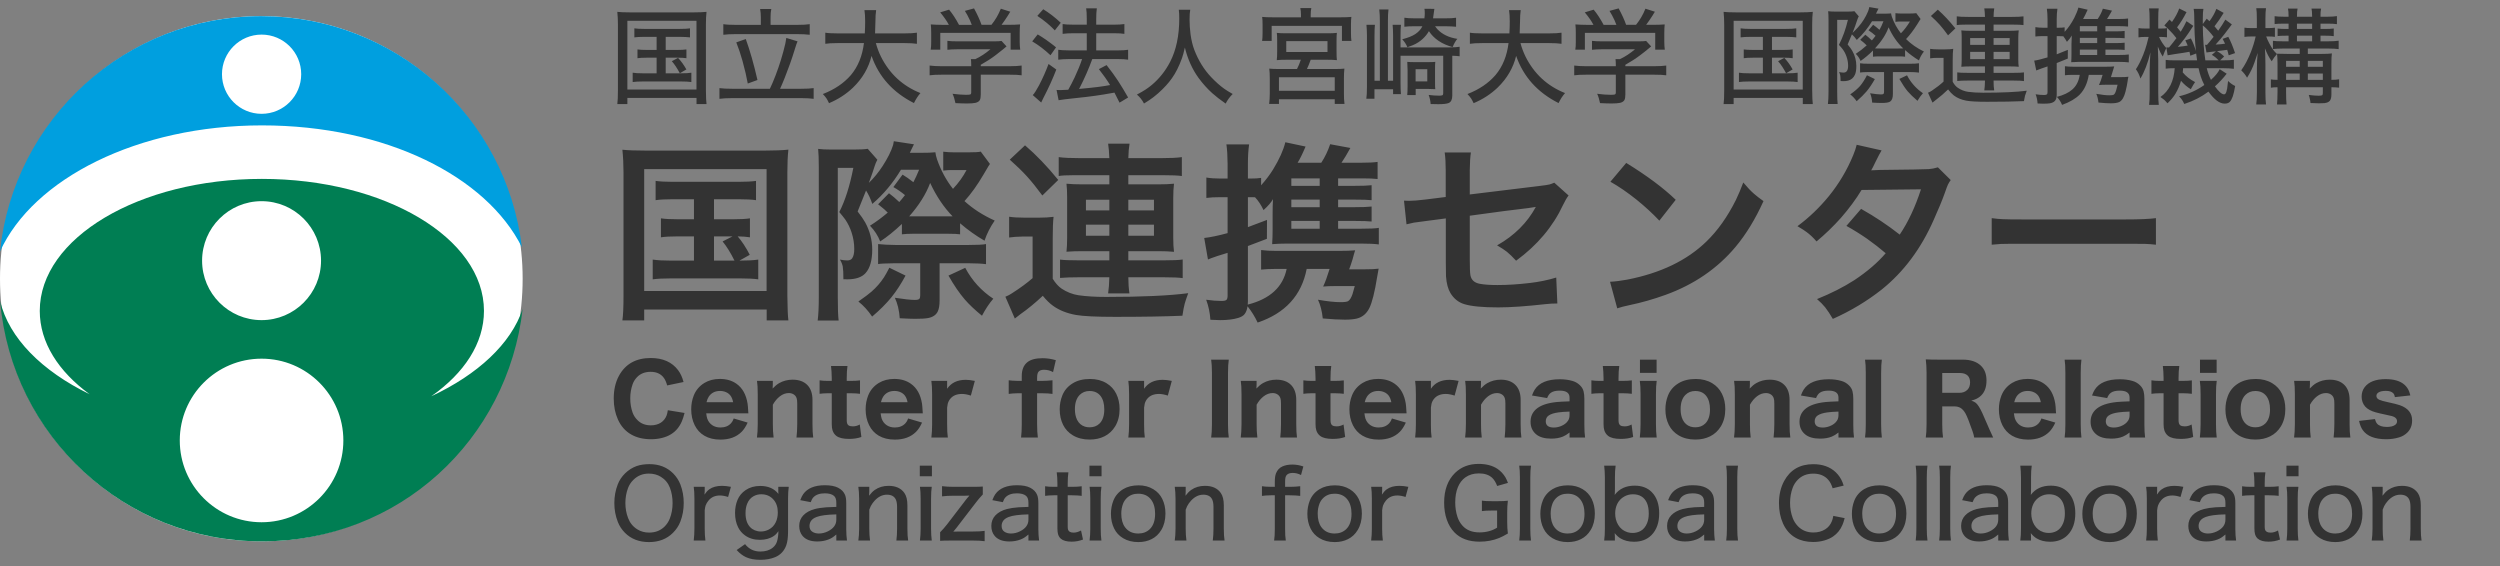
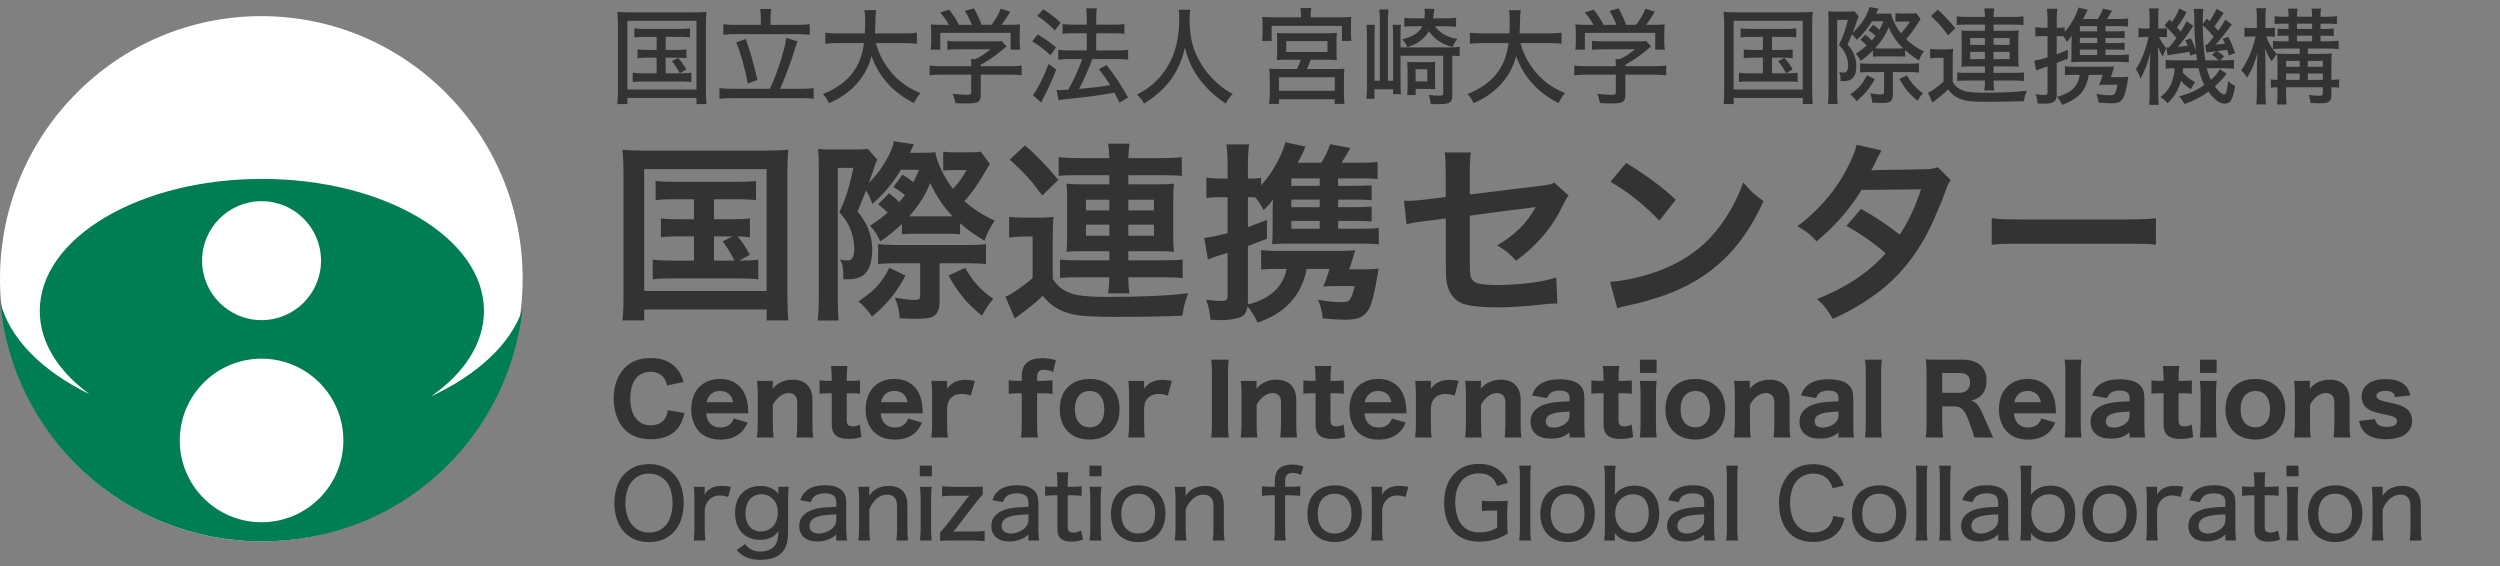
<svg xmlns="http://www.w3.org/2000/svg" width="287" height="65" viewBox="0 0 287 65" fill="none">
  <rect x="0" y="0" width="287" height="65" fill="#808080" stroke="none" />
  <g clip-path="url(#clip0_1_60)">
    <path d="M30 62.147C46.569 62.147 60 48.65 60 32C60 15.35 46.569 1.853 30 1.853C13.431 1.853 0 15.35 0 32C0 48.65 13.431 62.147 30 62.147Z" fill="white" />
-     <path d="M29.986 1.853C14.393 1.853 1.564 13.694 0 28.872C3.807 20.505 15.83 14.394 30.072 14.394C44.314 14.394 55.874 20.272 59.914 28.389C58.134 13.444 45.415 1.853 29.986 1.853ZM30.031 13.067C27.521 13.067 25.483 11.03 25.483 8.519C25.483 6.009 27.521 3.972 30.031 3.972C32.541 3.972 34.578 6.009 34.578 8.519C34.578 11.03 32.541 13.067 30.031 13.067Z" fill="#009FDF" />
    <path d="M49.517 45.486C53.286 42.845 55.559 39.426 55.559 35.691C55.559 27.324 44.143 20.537 30.062 20.537C15.981 20.537 4.565 27.324 4.565 35.691C4.565 39.323 6.715 42.653 10.295 45.263C4.812 42.588 1.036 38.826 0.017 34.57C1.321 50.016 14.27 62.149 30.055 62.149C45.84 62.149 58.282 50.486 60 35.472C58.656 39.477 54.853 42.989 49.517 45.489V45.486ZM30.028 23.095C33.8 23.095 36.855 26.154 36.855 29.923C36.855 33.692 33.797 36.751 30.028 36.751C26.259 36.751 23.2 33.692 23.2 29.923C23.2 26.154 26.259 23.095 30.028 23.095ZM30.028 59.954C24.843 59.954 20.638 55.749 20.638 50.564C20.638 45.379 24.843 41.175 30.028 41.175C35.213 41.175 39.417 45.379 39.417 50.564C39.417 55.749 35.213 59.954 30.028 59.954Z" fill="#007E53" />
  </g>
  <path d="M75.379 4.232H73.926C73.453 4.232 73.086 4.252 72.824 4.291V3.254C73.094 3.297 73.461 3.318 73.926 3.318H78.068C78.576 3.318 78.957 3.297 79.211 3.254V4.291C78.949 4.256 78.57 4.236 78.074 4.232H76.422V5.732H77.746C78.215 5.732 78.566 5.713 78.801 5.674V6.682C78.559 6.643 78.207 6.623 77.746 6.623H76.422V8.416H78.221C78.713 8.416 79.096 8.393 79.369 8.346V9.418C79.072 9.375 78.689 9.354 78.221 9.354H73.779C73.307 9.354 72.924 9.375 72.631 9.418V8.346C72.904 8.393 73.287 8.416 73.779 8.416H75.379V6.623H74.242C73.781 6.623 73.428 6.643 73.182 6.682V5.674C73.424 5.713 73.777 5.732 74.242 5.732H75.379V4.232ZM77.125 7.027L77.84 6.646C78.195 7.021 78.514 7.463 78.795 7.971L78.045 8.41C77.74 7.836 77.434 7.375 77.125 7.027ZM70.867 1.361C71.207 1.4 71.676 1.42 72.273 1.42H79.686C80.248 1.42 80.723 1.4 81.109 1.361C81.062 1.74 81.039 2.225 81.039 2.814V10.367C81.047 11.168 81.07 11.695 81.109 11.949H79.961V11.246H72.022V11.949H70.867C70.914 11.652 70.938 11.123 70.938 10.361V2.82C70.938 2.301 70.914 1.814 70.867 1.361ZM72.022 2.387V10.279H79.955V2.387H72.022ZM87.344 2.855V1.982C87.344 1.65 87.316 1.334 87.262 1.033H88.545C88.486 1.318 88.459 1.631 88.463 1.971V2.855H91.481C92.144 2.855 92.637 2.828 92.957 2.773V3.992C92.609 3.945 92.117 3.92 91.481 3.916H84.473C83.852 3.92 83.373 3.945 83.037 3.992V2.773C83.338 2.828 83.816 2.855 84.473 2.855H87.344ZM88.381 10.191C88.568 9.812 88.779 9.32 89.014 8.715C89.486 7.488 89.867 6.252 90.156 5.006C90.207 4.76 90.244 4.543 90.268 4.355L91.557 4.748C91.486 4.893 91.371 5.23 91.211 5.762C90.91 6.75 90.541 7.793 90.103 8.891C89.893 9.418 89.709 9.852 89.553 10.191H91.961C92.574 10.191 93.057 10.166 93.408 10.115V11.346C93.08 11.295 92.598 11.268 91.961 11.264H84.08C83.42 11.268 82.924 11.295 82.592 11.346V10.115C82.959 10.166 83.455 10.191 84.08 10.191H88.381ZM84.525 4.865L85.615 4.479C86.092 5.791 86.539 7.359 86.957 9.184L85.844 9.588C85.711 8.838 85.51 7.973 85.24 6.992C85.025 6.223 84.787 5.514 84.525 4.865ZM100.053 6.418C99.717 7.797 99.008 9.01 97.926 10.057C97.141 10.807 96.223 11.402 95.172 11.844C95.07 11.625 94.975 11.445 94.885 11.305C94.783 11.156 94.643 10.986 94.463 10.795C95.807 10.275 96.883 9.547 97.691 8.609C98.504 7.637 99 6.416 99.18 4.947H96.174C95.525 4.947 95.049 4.975 94.744 5.029V3.752C95.045 3.807 95.525 3.834 96.186 3.834H99.279C99.307 3.33 99.32 2.873 99.32 2.463C99.32 1.928 99.293 1.494 99.238 1.162H100.58C100.525 1.518 100.498 1.967 100.498 2.51C100.49 3.045 100.477 3.486 100.457 3.834H103.826C104.463 3.834 104.941 3.807 105.262 3.752V5.029C104.914 4.975 104.439 4.947 103.838 4.947H100.551C100.684 5.459 100.877 5.977 101.131 6.5C102.127 8.484 103.639 9.879 105.666 10.684C105.389 11 105.141 11.383 104.922 11.832C102.512 10.617 100.889 8.812 100.053 6.418ZM108.93 2.855C108.699 2.414 108.367 1.936 107.934 1.42L108.953 1.109C109.344 1.574 109.725 2.156 110.096 2.855H111.561C111.51 2.703 111.443 2.535 111.361 2.352C111.162 1.926 110.965 1.559 110.77 1.25L111.818 0.963C112.193 1.65 112.48 2.279 112.68 2.85H113.816C114.27 2.287 114.629 1.67 114.895 0.998L115.979 1.344C115.814 1.629 115.609 1.951 115.363 2.311C115.211 2.537 115.082 2.717 114.977 2.85H115.668C116.27 2.85 116.75 2.834 117.109 2.803C117.078 3.049 117.062 3.379 117.062 3.793V4.818C117.062 5.146 117.082 5.441 117.121 5.703H116.02V3.775H107.945V5.703H106.844C106.887 5.457 106.906 5.16 106.902 4.812V3.793C106.902 3.379 106.887 3.049 106.855 2.803C107.184 2.83 107.65 2.848 108.256 2.855H108.93ZM112.592 8.574V10.842C112.592 11.143 112.555 11.359 112.48 11.492C112.391 11.645 112.223 11.75 111.977 11.809C111.762 11.855 111.438 11.879 111.004 11.879C110.625 11.879 110.186 11.865 109.686 11.838C109.596 11.4 109.484 11.043 109.352 10.766C109.957 10.844 110.473 10.883 110.898 10.883C111.137 10.883 111.295 10.871 111.373 10.848C111.455 10.82 111.496 10.74 111.496 10.607V8.574H108.098C107.5 8.574 107.041 8.598 106.721 8.645V7.525C107.049 7.572 107.504 7.598 108.086 7.602H111.496V7.467C111.496 7.209 111.484 6.982 111.461 6.787H111.971C112.561 6.51 113.137 6.133 113.699 5.656H109.943C109.439 5.66 109.045 5.68 108.76 5.715V4.689C109.064 4.729 109.463 4.748 109.955 4.748H114.074C114.492 4.748 114.793 4.732 114.977 4.701L115.551 5.328C115.391 5.461 115.25 5.578 115.129 5.68C114.949 5.836 114.658 6.064 114.256 6.365C113.775 6.729 113.221 7.086 112.592 7.438V7.602H115.891C116.516 7.598 116.98 7.572 117.285 7.525V8.645C117 8.598 116.533 8.574 115.885 8.574H112.592ZM124.762 3.816H123.221C122.729 3.816 122.318 3.84 121.99 3.887V2.762C122.256 2.809 122.67 2.832 123.232 2.832H124.762V2.188C124.762 1.625 124.738 1.215 124.691 0.957H125.916C125.869 1.266 125.846 1.676 125.846 2.188V2.832H127.908C128.385 2.832 128.775 2.809 129.08 2.762V3.887C128.799 3.84 128.412 3.816 127.92 3.816H125.846V5.785H128.318C128.822 5.785 129.219 5.762 129.508 5.715V6.852C129.227 6.805 128.834 6.781 128.33 6.781H125.395C124.98 7.91 124.502 9.002 123.959 10.057L123.877 10.209L124 10.197C125.543 10.06 126.689 9.916 127.439 9.764C127.08 9.178 126.65 8.568 126.15 7.936L127.035 7.473C127.523 8.09 127.961 8.691 128.348 9.277C128.695 9.809 129.082 10.447 129.508 11.193L128.523 11.785C128.293 11.316 128.098 10.932 127.938 10.631L127.674 10.678C126.396 10.916 125.045 11.105 123.619 11.246C122.486 11.367 121.789 11.453 121.527 11.504L121.293 10.326C121.438 10.338 121.572 10.344 121.697 10.344C121.889 10.344 122.201 10.33 122.635 10.303C122.881 9.869 123.127 9.395 123.373 8.879C123.736 8.105 124.02 7.406 124.223 6.781H122.74C122.221 6.785 121.803 6.809 121.486 6.852V5.715C121.764 5.758 122.186 5.781 122.752 5.785H124.762V3.816ZM119.764 1.062C120.475 1.5 121.145 2.018 121.773 2.615L121.094 3.488C120.812 3.195 120.514 2.916 120.197 2.65C119.818 2.338 119.447 2.062 119.084 1.824L119.764 1.062ZM119.125 3.951C119.789 4.338 120.492 4.832 121.234 5.434L120.596 6.342C119.916 5.701 119.217 5.17 118.498 4.748L119.125 3.951ZM121.264 7.982C120.881 8.99 120.387 10.078 119.781 11.246C119.762 11.281 119.678 11.455 119.529 11.768L118.562 10.918C118.742 10.734 118.98 10.363 119.277 9.805C119.703 8.992 120.068 8.172 120.373 7.344L121.264 7.982ZM130.516 10.859C130.945 10.629 131.275 10.438 131.506 10.285C131.74 10.133 131.98 9.955 132.227 9.752C133.09 9.025 133.789 8.146 134.324 7.115C135.027 5.756 135.379 4.09 135.379 2.117C135.379 1.723 135.361 1.389 135.326 1.115H136.639C136.588 1.369 136.562 1.758 136.562 2.281C136.562 2.797 136.6 3.346 136.674 3.928C136.764 4.6 136.908 5.199 137.107 5.727C137.58 6.953 138.225 7.996 139.041 8.855C139.553 9.395 140.057 9.842 140.553 10.197C140.771 10.354 141.092 10.551 141.514 10.789C141.186 11.109 140.916 11.477 140.705 11.891C140.084 11.457 139.57 11.059 139.164 10.695C138.605 10.191 138.086 9.613 137.605 8.961C136.875 7.957 136.348 6.789 136.023 5.457C135.91 5.969 135.797 6.383 135.684 6.699C135.355 7.609 134.977 8.365 134.547 8.967C134.145 9.545 133.617 10.123 132.965 10.701C132.609 11.014 132.268 11.279 131.939 11.498C131.787 11.6 131.584 11.729 131.33 11.885C131.119 11.475 130.848 11.133 130.516 10.859Z" fill="#333333" />
  <path d="M149.35 1.988V1.684C149.35 1.418 149.326 1.166 149.279 0.928H150.539C150.492 1.135 150.469 1.387 150.469 1.684V1.988H153.867C154.406 1.988 154.83 1.973 155.139 1.941C155.107 2.164 155.092 2.447 155.092 2.791V3.811C155.092 4.166 155.109 4.463 155.145 4.701H154.055V2.967H145.986V4.701H144.891C144.926 4.471 144.943 4.172 144.943 3.805V2.791C144.943 2.432 144.928 2.148 144.896 1.941C145.209 1.973 145.633 1.988 146.168 1.988H149.35ZM149.338 6.857H147.844C147.25 6.857 146.826 6.873 146.572 6.904C146.604 6.689 146.619 6.346 146.619 5.873V4.678C146.619 4.271 146.605 3.971 146.578 3.775C146.844 3.807 147.18 3.822 147.586 3.822H152.49C152.877 3.822 153.205 3.807 153.475 3.775C153.447 3.936 153.434 4.244 153.434 4.701V5.873C153.434 6.354 153.447 6.697 153.475 6.904C153.182 6.873 152.762 6.857 152.215 6.857H150.469C150.309 7.307 150.164 7.662 150.035 7.924H153.199C153.695 7.924 154.074 7.908 154.336 7.877C154.301 8.17 154.283 8.551 154.283 9.02V10.76C154.279 11.185 154.301 11.576 154.348 11.932H153.229V11.393H146.824V11.932H145.699C145.746 11.56 145.77 11.168 145.77 10.754V9.02C145.77 8.535 145.75 8.154 145.711 7.877C145.988 7.908 146.363 7.924 146.836 7.924H148.893C149.045 7.639 149.193 7.283 149.338 6.857ZM147.662 4.725V5.967H152.396V4.725H147.662ZM146.824 8.867V10.426H153.229V8.867H146.824ZM164.039 3.576C163.852 3.904 163.613 4.201 163.324 4.467C163.004 4.764 162.627 5.004 162.193 5.188C162.08 5.238 161.871 5.316 161.566 5.422C161.453 5.117 161.256 4.812 160.975 4.508C161.631 4.34 162.133 4.141 162.48 3.91C162.859 3.656 163.129 3.357 163.289 3.014H162.322C161.881 3.014 161.514 3.033 161.221 3.072V2.035C161.514 2.082 161.896 2.105 162.369 2.105H163.523C163.551 1.887 163.564 1.695 163.564 1.531C163.564 1.293 163.551 1.119 163.523 1.01L164.666 1.016C164.643 1.129 164.613 1.34 164.578 1.648C164.559 1.777 164.537 1.93 164.514 2.105H165.914C166.461 2.109 166.875 2.086 167.156 2.035V3.072C166.805 3.037 166.402 3.018 165.949 3.014H164.742C164.852 3.162 164.939 3.273 165.006 3.348C165.564 3.941 166.332 4.312 167.309 4.461C167.133 4.645 166.949 4.959 166.758 5.404C165.527 5.068 164.621 4.459 164.039 3.576ZM158.408 9.266V2.434C158.408 1.895 158.385 1.445 158.338 1.086H159.398C159.352 1.449 159.33 1.889 159.334 2.404V9.266H159.926V4.068C159.922 3.545 159.904 3.137 159.873 2.844H160.828C160.797 3.109 160.781 3.518 160.781 4.068V5.439H166.383C166.922 5.439 167.316 5.416 167.566 5.369V6.459C167.34 6.428 167.059 6.408 166.723 6.4V10.959C166.723 11.42 166.584 11.709 166.307 11.826C166.092 11.916 165.693 11.961 165.111 11.961C164.908 11.961 164.617 11.955 164.238 11.943C164.211 11.576 164.135 11.229 164.01 10.9C164.428 10.955 164.832 10.982 165.223 10.982C165.395 10.982 165.516 10.967 165.586 10.935C165.648 10.904 165.68 10.828 165.68 10.707V6.4H160.781V9.471C160.781 10.021 160.797 10.467 160.828 10.807H159.926V10.244H157.787V11.334H156.855C156.902 11.029 156.926 10.576 156.926 9.975V4.08C156.922 3.6 156.902 3.188 156.867 2.844H157.84C157.809 3.141 157.793 3.549 157.793 4.068V9.266H158.408ZM164.771 10.238C164.541 10.219 164.262 10.209 163.934 10.209H162.521V10.912H161.549C161.576 10.654 161.59 10.334 161.59 9.951V8.029C161.586 7.658 161.574 7.35 161.555 7.104C161.746 7.123 162.051 7.133 162.469 7.133H163.857C164.275 7.133 164.58 7.123 164.771 7.104C164.748 7.291 164.738 7.602 164.742 8.035V9.348C164.738 9.777 164.748 10.074 164.771 10.238ZM162.51 7.941V9.348H163.852V7.941H162.51ZM174.053 6.418C173.717 7.797 173.008 9.01 171.926 10.057C171.141 10.807 170.223 11.402 169.172 11.844C169.07 11.625 168.975 11.445 168.885 11.305C168.783 11.156 168.643 10.986 168.463 10.795C169.807 10.275 170.883 9.547 171.691 8.609C172.504 7.637 173 6.416 173.18 4.947H170.174C169.525 4.947 169.049 4.975 168.744 5.029V3.752C169.045 3.807 169.525 3.834 170.186 3.834H173.279C173.307 3.33 173.32 2.873 173.32 2.463C173.32 1.928 173.293 1.494 173.238 1.162H174.58C174.525 1.518 174.498 1.967 174.498 2.51C174.49 3.045 174.477 3.486 174.457 3.834H177.826C178.463 3.834 178.941 3.807 179.262 3.752V5.029C178.914 4.975 178.439 4.947 177.838 4.947H174.551C174.684 5.459 174.877 5.977 175.131 6.5C176.127 8.484 177.639 9.879 179.666 10.684C179.389 11 179.141 11.383 178.922 11.832C176.512 10.617 174.889 8.812 174.053 6.418ZM182.93 2.855C182.699 2.414 182.367 1.936 181.934 1.42L182.953 1.109C183.344 1.574 183.725 2.156 184.096 2.855H185.561C185.51 2.703 185.443 2.535 185.361 2.352C185.162 1.926 184.965 1.559 184.77 1.25L185.818 0.963C186.193 1.65 186.48 2.279 186.68 2.85H187.816C188.27 2.287 188.629 1.67 188.895 0.998L189.979 1.344C189.814 1.629 189.609 1.951 189.363 2.311C189.211 2.537 189.082 2.717 188.977 2.85H189.668C190.27 2.85 190.75 2.834 191.109 2.803C191.078 3.049 191.062 3.379 191.062 3.793V4.818C191.062 5.146 191.082 5.441 191.121 5.703H190.02V3.775H181.945V5.703H180.844C180.887 5.457 180.906 5.16 180.902 4.812V3.793C180.902 3.379 180.887 3.049 180.855 2.803C181.184 2.83 181.65 2.848 182.256 2.855H182.93ZM186.592 8.574V10.842C186.592 11.143 186.555 11.359 186.48 11.492C186.391 11.645 186.223 11.75 185.977 11.809C185.762 11.855 185.438 11.879 185.004 11.879C184.625 11.879 184.186 11.865 183.686 11.838C183.596 11.4 183.484 11.043 183.352 10.766C183.957 10.844 184.473 10.883 184.898 10.883C185.137 10.883 185.295 10.871 185.373 10.848C185.455 10.82 185.496 10.74 185.496 10.607V8.574H182.098C181.5 8.574 181.041 8.598 180.721 8.645V7.525C181.049 7.572 181.504 7.598 182.086 7.602H185.496V7.467C185.496 7.209 185.484 6.982 185.461 6.787H185.971C186.561 6.51 187.137 6.133 187.699 5.656H183.943C183.439 5.66 183.045 5.68 182.76 5.715V4.689C183.064 4.729 183.463 4.748 183.955 4.748H188.074C188.492 4.748 188.793 4.732 188.977 4.701L189.551 5.328C189.391 5.461 189.25 5.578 189.129 5.68C188.949 5.836 188.658 6.064 188.256 6.365C187.775 6.729 187.221 7.086 186.592 7.438V7.602H189.891C190.516 7.598 190.98 7.572 191.285 7.525V8.645C191 8.598 190.533 8.574 189.885 8.574H186.592Z" fill="#333333" />
  <path d="M202.379 4.232H200.926C200.453 4.232 200.086 4.252 199.824 4.291V3.254C200.094 3.297 200.461 3.318 200.926 3.318H205.068C205.576 3.318 205.957 3.297 206.211 3.254V4.291C205.949 4.256 205.57 4.236 205.074 4.232H203.422V5.732H204.746C205.215 5.732 205.566 5.713 205.801 5.674V6.682C205.559 6.643 205.207 6.623 204.746 6.623H203.422V8.416H205.221C205.713 8.416 206.096 8.393 206.369 8.346V9.418C206.072 9.375 205.689 9.354 205.221 9.354H200.779C200.307 9.354 199.924 9.375 199.631 9.418V8.346C199.904 8.393 200.287 8.416 200.779 8.416H202.379V6.623H201.242C200.781 6.623 200.428 6.643 200.182 6.682V5.674C200.424 5.713 200.777 5.732 201.242 5.732H202.379V4.232ZM204.125 7.027L204.84 6.646C205.195 7.021 205.514 7.463 205.795 7.971L205.045 8.41C204.74 7.836 204.434 7.375 204.125 7.027ZM197.867 1.361C198.207 1.4 198.676 1.42 199.273 1.42H206.686C207.248 1.42 207.723 1.4 208.109 1.361C208.062 1.74 208.039 2.225 208.039 2.814V10.367C208.047 11.168 208.07 11.695 208.109 11.949H206.961V11.246H199.021V11.949H197.867C197.914 11.652 197.938 11.123 197.938 10.361V2.82C197.938 2.301 197.914 1.814 197.867 1.361ZM199.021 2.387V10.279H206.955V2.387H199.021ZM214.889 4.637C215.025 4.488 215.168 4.312 215.316 4.109C215.07 3.879 214.799 3.668 214.502 3.477L215.035 2.844C215.277 3.012 215.52 3.205 215.762 3.424C215.91 3.174 216.062 2.848 216.219 2.445H214.906C214.711 2.777 214.455 3.143 214.139 3.541C213.822 3.936 213.496 4.283 213.16 4.584C213.082 4.471 212.986 4.35 212.873 4.221C212.76 4.092 212.668 4 212.598 3.945C212.445 4.324 212.283 4.711 212.111 5.105C212.35 5.395 212.525 5.637 212.639 5.832C212.951 6.375 213.107 6.955 213.107 7.572C213.107 8.002 213.055 8.336 212.949 8.574C212.785 8.934 212.523 9.16 212.164 9.254C212 9.297 211.816 9.318 211.613 9.318C211.523 9.318 211.418 9.312 211.297 9.301C211.297 9 211.285 8.787 211.262 8.662C211.242 8.541 211.197 8.412 211.127 8.275C211.33 8.314 211.502 8.334 211.643 8.334C211.99 8.334 212.164 8.072 212.164 7.549C212.164 7.193 212.102 6.84 211.977 6.488C211.867 6.168 211.715 5.881 211.52 5.627C211.438 5.514 211.301 5.355 211.109 5.152C211.547 4.301 211.891 3.344 212.141 2.281H210.91V10.531C210.91 11.211 210.928 11.68 210.963 11.938H209.844C209.891 11.594 209.914 11.121 209.914 10.52V2.387C209.914 1.895 209.9 1.527 209.873 1.285C210.076 1.316 210.346 1.332 210.682 1.332H212.088C212.451 1.332 212.717 1.316 212.885 1.285L213.389 1.877C213.318 2.002 213.262 2.131 213.219 2.264C213.074 2.721 212.893 3.223 212.674 3.77C212.943 3.516 213.16 3.295 213.324 3.107C213.809 2.561 214.188 1.953 214.461 1.285C214.527 1.105 214.572 0.947 214.596 0.811L215.65 0.992C215.588 1.098 215.529 1.213 215.475 1.338C215.463 1.369 215.426 1.447 215.363 1.572H216.084C216.588 1.572 216.926 1.561 217.098 1.537C217.113 1.674 217.145 1.809 217.191 1.941C217.434 2.633 217.777 3.26 218.223 3.822C218.578 3.475 218.924 3.023 219.26 2.469H218.117C217.965 2.469 217.791 2.482 217.596 2.51V1.514C217.818 1.541 218.059 1.555 218.316 1.555H219.143C219.6 1.551 219.881 1.535 219.986 1.508L220.484 2.182C220.457 2.221 220.426 2.268 220.391 2.322C220.32 2.428 220.221 2.588 220.092 2.803C219.686 3.451 219.26 4.012 218.814 4.484C219.389 5.055 220.072 5.531 220.865 5.914C220.615 6.234 220.426 6.574 220.297 6.934C219.734 6.594 219.203 6.199 218.703 5.75V6.512C218.559 6.484 218.303 6.471 217.936 6.471H215.744C215.471 6.471 215.229 6.484 215.018 6.512V5.803C214.533 6.283 214.059 6.682 213.594 6.998C213.477 6.705 213.293 6.432 213.043 6.178C213.473 5.9 213.891 5.578 214.297 5.211C214.125 5.027 213.877 4.812 213.553 4.566L214.139 3.986C214.361 4.154 214.611 4.371 214.889 4.637ZM218.492 5.557C217.805 4.904 217.244 4.098 216.811 3.137C216.518 3.941 215.998 4.748 215.252 5.557C215.389 5.564 215.57 5.568 215.797 5.568H217.947C218.17 5.568 218.352 5.564 218.492 5.557ZM216.289 8.27H214.613C214.016 8.277 213.656 8.297 213.535 8.328V7.262C213.719 7.301 214.092 7.32 214.654 7.32H219.16C219.723 7.32 220.102 7.301 220.297 7.262V8.334C220.039 8.295 219.662 8.273 219.166 8.27H217.303V10.801C217.303 11.234 217.197 11.521 216.986 11.662C216.822 11.768 216.506 11.82 216.037 11.82C215.732 11.82 215.361 11.807 214.924 11.779C214.916 11.6 214.889 11.402 214.842 11.188C214.803 11.02 214.75 10.859 214.684 10.707C215.246 10.797 215.666 10.842 215.943 10.842C216.088 10.842 216.184 10.818 216.23 10.771C216.27 10.736 216.289 10.658 216.289 10.537V8.27ZM218.047 9.061L218.926 8.645C219.359 9.48 219.969 10.166 220.754 10.701C220.527 10.951 220.318 11.242 220.127 11.574C219.635 11.152 219.258 10.787 218.996 10.479C218.711 10.135 218.395 9.662 218.047 9.061ZM215.234 9.078C214.918 9.637 214.6 10.109 214.279 10.496C213.986 10.84 213.607 11.215 213.143 11.621C212.936 11.316 212.689 11.055 212.404 10.836C212.877 10.508 213.252 10.19 213.529 9.881C213.803 9.561 214.068 9.146 214.326 8.639L215.234 9.078ZM227.873 2.826H225.676C225.148 2.826 224.801 2.844 224.633 2.879V1.877C224.906 1.92 225.346 1.941 225.951 1.941H227.873C227.865 1.562 227.84 1.236 227.797 0.963H228.939C228.893 1.24 228.867 1.566 228.863 1.941H230.99C231.572 1.941 232.008 1.92 232.297 1.877V2.879C232.062 2.844 231.662 2.826 231.096 2.826H228.863V3.535H230.785C231.156 3.535 231.479 3.52 231.752 3.488C231.717 3.723 231.699 4.014 231.699 4.361V6.834C231.699 7.166 231.717 7.443 231.752 7.666C231.498 7.639 231.176 7.625 230.785 7.625H228.863V8.363H231.154C231.732 8.363 232.131 8.346 232.35 8.311V9.307C232.119 9.268 231.719 9.248 231.148 9.248H228.863V9.312C228.859 9.711 228.883 10.066 228.934 10.379H227.797C227.844 10.074 227.869 9.721 227.873 9.318V9.248H225.893C225.42 9.248 225.02 9.264 224.691 9.295V8.311C224.902 8.346 225.303 8.363 225.893 8.363H227.873V7.625H226.133C225.762 7.625 225.438 7.639 225.16 7.666C225.188 7.428 225.201 7.148 225.201 6.828V4.314C225.201 4.01 225.188 3.734 225.16 3.488C225.414 3.52 225.736 3.535 226.127 3.535H227.873V2.826ZM227.873 4.367H226.174V5.152H227.873V4.367ZM228.863 4.367V5.152H230.709V4.367H228.863ZM227.873 5.955H226.174V6.787H227.873V5.955ZM228.863 5.955V6.787H230.709V5.955H228.863ZM221.668 1.836L222.459 1.109C223.127 1.695 223.799 2.412 224.475 3.26L223.637 4.057C223.297 3.584 222.98 3.182 222.688 2.85C222.406 2.537 222.066 2.199 221.668 1.836ZM221.58 6.699V5.609C221.83 5.648 222.145 5.668 222.523 5.668H223.314C223.658 5.668 223.963 5.648 224.229 5.609C224.189 5.906 224.17 6.338 224.17 6.904V9.389C224.342 9.697 224.533 9.924 224.744 10.068C225.111 10.322 225.512 10.48 225.945 10.543C226.434 10.609 227.006 10.643 227.662 10.643C229.846 10.643 231.516 10.566 232.672 10.414C232.566 10.691 232.498 10.889 232.467 11.006C232.432 11.127 232.393 11.328 232.35 11.609C231.221 11.66 229.812 11.685 228.125 11.685C226.984 11.685 226.188 11.643 225.734 11.557C225.152 11.447 224.67 11.244 224.287 10.947C224.068 10.775 223.854 10.549 223.643 10.268C223.17 10.721 222.734 11.096 222.336 11.393C222.137 11.537 221.975 11.666 221.85 11.779L221.334 10.648C221.498 10.578 221.641 10.502 221.762 10.42C222.301 10.06 222.754 9.709 223.121 9.365V6.641H222.418C222.094 6.641 221.814 6.66 221.58 6.699ZM241.707 5.691V6.312H243.271C243.783 6.312 244.154 6.293 244.385 6.254V7.162C244.092 7.123 243.725 7.104 243.283 7.104H238.637C238.359 7.107 238.072 7.119 237.775 7.139C237.795 6.881 237.805 6.578 237.805 6.23V5.094C237.805 4.789 237.816 4.451 237.84 4.08C237.707 4.318 237.521 4.559 237.283 4.801C237.166 4.586 237.029 4.375 236.873 4.168C236.701 4.152 236.514 4.145 236.311 4.145H236.111V6.236C236.373 6.139 236.799 5.967 237.389 5.721L237.383 6.723C236.926 6.918 236.502 7.09 236.111 7.238V10.859C236.111 11.191 236.043 11.432 235.906 11.58C235.773 11.729 235.564 11.824 235.279 11.867C235.107 11.891 234.857 11.902 234.529 11.902C234.354 11.902 234.148 11.895 233.914 11.879C233.895 11.52 233.82 11.168 233.691 10.824C234.051 10.879 234.371 10.906 234.652 10.906C234.812 10.906 234.922 10.883 234.98 10.836C235.031 10.793 235.057 10.703 235.057 10.566V7.625C234.814 7.707 234.586 7.785 234.371 7.859C234.082 7.957 233.879 8.033 233.762 8.088L233.527 6.957C233.785 6.938 234.295 6.814 235.057 6.588V4.145H234.547C234.219 4.145 233.924 4.16 233.662 4.191V3.113C233.924 3.16 234.223 3.184 234.559 3.184H235.057V2.223C235.053 1.727 235.027 1.32 234.98 1.004H236.193C236.139 1.336 236.111 1.736 236.111 2.205V3.184H236.299C236.611 3.184 236.852 3.168 237.02 3.137V3.652C237.426 3.223 237.795 2.689 238.127 2.053C238.373 1.561 238.529 1.166 238.596 0.869L239.662 1.115C239.455 1.58 239.279 1.936 239.135 2.182H240.816C241.086 1.779 241.283 1.385 241.408 0.998L242.457 1.221C242.18 1.721 241.988 2.041 241.883 2.182H243.213C243.721 2.182 244.084 2.162 244.303 2.123V3.049C244.029 3.018 243.703 3.002 243.324 3.002H241.707V3.6H242.791C243.322 3.6 243.695 3.584 243.91 3.553V4.391C243.695 4.363 243.322 4.35 242.791 4.35H241.707V4.947H242.791C243.33 4.947 243.703 4.932 243.91 4.9V5.732C243.695 5.705 243.322 5.691 242.791 5.691H241.707ZM240.758 5.691H238.766V6.312H240.758V5.691ZM240.758 4.947V4.35H238.766V4.947H240.758ZM240.758 3.6V3.002H238.766V3.6H240.758ZM238.754 8.592H237.957C237.609 8.592 237.309 8.607 237.055 8.639V7.602C237.316 7.641 237.639 7.66 238.021 7.66H241.689C242.123 7.66 242.463 7.648 242.709 7.625C242.686 7.695 242.652 7.809 242.609 7.965C242.531 8.246 242.439 8.543 242.334 8.855H243.412C243.857 8.855 244.168 8.84 244.344 8.809C244.332 8.875 244.312 8.965 244.285 9.078C244.285 9.082 244.275 9.152 244.256 9.289C244.205 9.656 244.121 10.07 244.004 10.531C243.848 11.145 243.619 11.533 243.318 11.697C243.111 11.807 242.781 11.861 242.328 11.861C241.977 11.861 241.502 11.832 240.904 11.773C240.865 11.383 240.781 11.049 240.652 10.771C241.27 10.885 241.775 10.941 242.17 10.941C242.412 10.941 242.576 10.916 242.662 10.865C242.768 10.795 242.861 10.619 242.943 10.338C243.002 10.139 243.053 9.936 243.096 9.729H241.795C241.451 9.729 241.174 9.74 240.963 9.764C241.1 9.479 241.238 9.088 241.379 8.592H239.791C239.635 9.553 239.291 10.305 238.76 10.848C238.295 11.32 237.617 11.719 236.727 12.043C236.582 11.688 236.383 11.381 236.129 11.123C236.891 10.924 237.475 10.646 237.881 10.291C238.354 9.889 238.645 9.322 238.754 8.592ZM250.379 9.277C250.234 9.789 250.025 10.277 249.752 10.742C249.537 11.105 249.229 11.479 248.826 11.861C248.686 11.693 248.562 11.56 248.457 11.463C248.348 11.369 248.201 11.26 248.018 11.135C248.51 10.795 248.898 10.336 249.184 9.758C249.449 9.203 249.607 8.561 249.658 7.83C249.189 7.83 248.844 7.848 248.621 7.883V6.875C248.859 6.91 249.199 6.928 249.641 6.928H252.225C252.182 6.654 252.146 6.393 252.119 6.143L251.445 6.395C251.414 6.223 251.385 6.072 251.357 5.943C250.986 6.014 250.416 6.104 249.646 6.213C249.186 6.283 248.918 6.328 248.844 6.348L248.697 5.445C248.771 5.449 248.873 5.451 249.002 5.451C249.322 5.076 249.605 4.719 249.852 4.379C249.715 4.195 249.582 4.031 249.453 3.887C249.113 3.512 248.785 3.189 248.469 2.92L249.055 2.246L249.254 2.434L249.342 2.521C249.732 1.967 250.01 1.451 250.174 0.975L251.012 1.391C250.691 2.031 250.33 2.613 249.928 3.137C250.076 3.305 250.215 3.475 250.344 3.646C250.609 3.225 250.83 2.82 251.006 2.434L251.791 2.967C251.342 3.658 251.02 4.131 250.824 4.385C250.469 4.85 250.199 5.182 250.016 5.381C250.473 5.334 250.85 5.285 251.146 5.234C251.088 5.078 250.996 4.877 250.871 4.631L251.516 4.414C251.75 4.855 251.941 5.34 252.09 5.867C252.062 5.59 252.037 5.299 252.014 4.994C251.955 4.178 251.924 3.545 251.92 3.096L251.896 1.801C251.893 1.496 251.871 1.234 251.832 1.016H252.951C252.904 1.234 252.881 1.629 252.881 2.199V2.639V2.756L253.332 2.146C253.449 2.252 253.555 2.348 253.648 2.434C254.004 1.949 254.268 1.477 254.439 1.016L255.277 1.479C254.953 2.021 254.602 2.535 254.223 3.02C254.383 3.203 254.525 3.371 254.65 3.523C254.975 3.07 255.248 2.646 255.471 2.252L256.215 2.803C255.918 3.197 255.627 3.58 255.342 3.951C255.08 4.295 254.75 4.684 254.352 5.117C254.785 5.094 255.146 5.061 255.436 5.018C255.369 4.861 255.277 4.676 255.16 4.461L255.805 4.227C256.066 4.691 256.326 5.314 256.584 6.096L255.857 6.348C255.791 6.082 255.734 5.873 255.688 5.721C255.465 5.756 255.119 5.801 254.65 5.855L254.51 5.873C254.854 6.064 255.127 6.27 255.33 6.488L254.867 6.928H255.184C255.781 6.928 256.203 6.904 256.449 6.857V7.9C256.117 7.854 255.695 7.83 255.184 7.83H253.338C253.455 8.322 253.615 8.768 253.818 9.166C254.322 8.717 254.656 8.309 254.82 7.941L255.623 8.463C255.209 8.998 254.758 9.482 254.27 9.916C254.711 10.525 255.062 10.83 255.324 10.83C255.391 10.83 255.447 10.799 255.494 10.736C255.564 10.639 255.625 10.449 255.676 10.168C255.688 10.098 255.709 9.922 255.74 9.641C255.748 9.562 255.762 9.447 255.781 9.295C256.07 9.572 256.342 9.764 256.596 9.869C256.506 10.404 256.416 10.801 256.326 11.059C256.225 11.34 256.115 11.545 255.998 11.674C255.865 11.822 255.664 11.896 255.395 11.896C254.812 11.896 254.191 11.438 253.531 10.52C252.73 11.121 251.805 11.594 250.754 11.938C250.668 11.738 250.578 11.574 250.484 11.445C250.41 11.336 250.301 11.205 250.156 11.053C251.211 10.81 252.178 10.379 253.057 9.758C252.889 9.434 252.752 9.107 252.646 8.779C252.564 8.541 252.48 8.225 252.395 7.83H250.625C250.609 8.029 250.594 8.189 250.578 8.311C250.941 8.752 251.414 9.123 251.996 9.424C251.879 9.58 251.715 9.854 251.504 10.244C251.086 9.99 250.711 9.668 250.379 9.277ZM254.703 6.928C254.629 6.846 254.521 6.744 254.381 6.623C254.221 6.49 254.066 6.381 253.918 6.295L254.393 5.891C254.229 5.91 254.039 5.932 253.824 5.955C253.57 5.986 253.396 6.01 253.303 6.025L253.145 5.141C253.211 5.145 253.283 5.148 253.361 5.152C253.553 4.938 253.807 4.629 254.123 4.227C253.76 3.738 253.346 3.301 252.881 2.914C252.9 4.438 252.998 5.775 253.174 6.928H254.703ZM246.775 3.277V2.205C246.775 1.654 246.756 1.24 246.717 0.963H247.818C247.783 1.186 247.766 1.598 247.766 2.199V3.277H248.029C248.389 3.277 248.635 3.262 248.768 3.23V4.285C248.553 4.258 248.312 4.242 248.047 4.238H247.854C247.936 4.426 248.059 4.65 248.223 4.912C248.395 5.174 248.551 5.375 248.691 5.516C248.586 5.715 248.451 6.039 248.287 6.488C248.088 6.195 247.898 5.816 247.719 5.352C247.738 5.715 247.754 6.246 247.766 6.945V10.596C247.77 11.318 247.791 11.799 247.83 12.037H246.711C246.762 11.721 246.785 11.24 246.781 10.596V8.012C246.789 7.398 246.818 6.732 246.869 6.014C246.568 7.252 246.186 8.252 245.721 9.014C245.666 8.834 245.596 8.65 245.51 8.463C245.404 8.252 245.301 8.08 245.199 7.947C245.477 7.549 245.76 6.988 246.049 6.266C246.213 5.848 246.344 5.459 246.441 5.1C246.48 4.955 246.547 4.697 246.641 4.326L246.664 4.238H246.318C245.971 4.238 245.697 4.256 245.498 4.291V3.225C245.654 3.256 245.928 3.273 246.318 3.277H246.775ZM264.008 5.574H262.057C261.588 5.574 261.213 5.594 260.932 5.633V4.684C261.17 4.723 261.531 4.742 262.016 4.742H262.73V4.098H262.42C262.025 4.098 261.709 4.111 261.471 4.139V3.277C261.721 3.309 262.037 3.324 262.42 3.324H262.73V2.715H262.156C261.734 2.715 261.391 2.73 261.125 2.762V1.859C261.379 1.898 261.719 1.918 262.145 1.918H262.73C262.73 1.496 262.707 1.186 262.66 0.986H263.762C263.715 1.166 263.691 1.477 263.691 1.918H265.432C265.428 1.457 265.404 1.146 265.361 0.986H266.463C266.408 1.217 266.385 1.527 266.393 1.918H267.254C267.656 1.918 267.998 1.895 268.279 1.848V2.773C268.021 2.734 267.68 2.715 267.254 2.715H266.393V3.324H266.961C267.34 3.324 267.658 3.307 267.916 3.271V4.15C267.693 4.115 267.377 4.098 266.967 4.098H266.393V4.742H267.342C267.803 4.742 268.182 4.719 268.479 4.672V5.639C268.182 5.596 267.801 5.574 267.336 5.574H264.939V6.189H266.562C267.09 6.189 267.469 6.17 267.699 6.131C267.664 6.357 267.646 6.76 267.646 7.338V9.166C268.01 9.166 268.305 9.145 268.531 9.102V10.062C268.297 10.035 268.002 10.02 267.646 10.016V10.818C267.646 11.17 267.586 11.42 267.465 11.568C267.344 11.713 267.141 11.803 266.855 11.838C266.711 11.854 266.494 11.861 266.205 11.861C265.951 11.861 265.631 11.85 265.244 11.826C265.236 11.697 265.213 11.543 265.174 11.363C265.139 11.195 265.096 11.041 265.045 10.9C265.502 10.959 265.871 10.988 266.152 10.988C266.363 10.988 266.5 10.973 266.562 10.941C266.629 10.91 266.662 10.826 266.662 10.69V10.016H262.443V10.584C262.443 11.213 262.461 11.684 262.496 11.996H261.4C261.436 11.672 261.455 11.201 261.459 10.584V10.016C261.162 10.016 260.908 10.033 260.697 10.068V9.113C260.877 9.148 261.131 9.166 261.459 9.166V7.285C261.455 6.785 261.438 6.412 261.406 6.166C261.629 6.178 262.033 6.186 262.619 6.189H264.008V5.574ZM264.008 9.166V8.445H262.443V9.166H264.008ZM264.939 9.166H266.662V8.445H264.939V9.166ZM264.008 7.672V6.986H262.443V7.672H264.008ZM264.939 7.672H266.662V6.986H264.939V7.672ZM263.691 4.742H265.432V4.098H263.691V4.742ZM263.691 3.324H265.432V2.715H263.691V3.324ZM260.158 4.186C260.248 4.436 260.361 4.689 260.498 4.947C260.666 5.271 260.82 5.529 260.961 5.721C261.043 5.834 261.188 5.994 261.395 6.201C261.172 6.451 260.971 6.729 260.791 7.033C260.514 6.658 260.254 6.164 260.012 5.551C260.043 5.883 260.062 6.473 260.07 7.32V10.555C260.07 11.215 260.094 11.695 260.141 11.996H259.016C259.062 11.707 259.088 11.227 259.092 10.555V7.818C259.092 7.236 259.121 6.656 259.18 6.078C259.02 6.566 258.902 6.918 258.828 7.133C258.617 7.758 258.328 8.354 257.961 8.92C257.824 8.658 257.602 8.375 257.293 8.07C257.695 7.516 258.061 6.828 258.389 6.008C258.627 5.402 258.814 4.795 258.951 4.186H258.477C258.105 4.189 257.834 4.207 257.662 4.238V3.172C257.826 3.207 258.098 3.225 258.477 3.225H259.086V2.188C259.086 1.586 259.064 1.172 259.021 0.945H260.135C260.092 1.203 260.07 1.615 260.07 2.182V3.225H260.416C260.725 3.221 260.973 3.205 261.16 3.178V4.232C260.961 4.201 260.717 4.186 260.428 4.186H260.158Z" fill="#333333" />
  <path d="M79.668 22.872H77.262C76.417 22.872 75.751 22.908 75.264 22.98V20.767C75.751 20.838 76.417 20.874 77.262 20.874H84.738C85.633 20.874 86.317 20.838 86.79 20.767V22.98C86.317 22.908 85.637 22.872 84.749 22.872H81.967V25.171H84.201C85.053 25.171 85.684 25.135 86.092 25.064V27.244C85.712 27.18 85.243 27.144 84.685 27.137C84.899 27.38 85.136 27.695 85.394 28.082C85.659 28.49 85.884 28.881 86.07 29.253L84.889 29.919C85.798 29.919 86.518 29.88 87.048 29.801V32.067C86.532 31.996 85.841 31.96 84.975 31.96H77.015C76.148 31.96 75.454 31.996 74.931 32.067V29.801C75.468 29.88 76.162 29.919 77.015 29.919H79.668V27.137H77.777C76.961 27.137 76.327 27.172 75.876 27.244V25.064C76.299 25.135 76.932 25.171 77.777 25.171H79.668V22.872ZM81.967 27.137V29.919H84.319C83.882 29.031 83.428 28.297 82.955 27.717L84.094 27.137H81.967ZM71.45 17.189C72.095 17.254 72.954 17.286 74.028 17.286H87.907C88.946 17.286 89.812 17.25 90.507 17.179C90.428 17.888 90.389 18.769 90.389 19.821V33.958C90.403 35.362 90.442 36.303 90.507 36.783H88.015V35.537H73.953V36.783H71.45C71.536 36.196 71.579 35.251 71.579 33.947V19.832C71.579 18.908 71.536 18.027 71.45 17.189ZM73.953 19.413V33.41H88.004V19.413H73.953ZM103.236 23.194C103.451 22.958 103.669 22.693 103.891 22.399C103.483 22.056 103.039 21.748 102.559 21.476L103.612 20.047C103.963 20.255 104.378 20.545 104.858 20.917C105.066 20.523 105.284 20.047 105.513 19.488H103.429C102.505 21.021 101.41 22.328 100.142 23.409C99.942 22.822 99.702 22.31 99.422 21.873L99.111 22.646L98.799 23.42L98.456 24.279C98.85 24.781 99.139 25.2 99.326 25.536C99.863 26.524 100.131 27.563 100.131 28.651C100.131 29.883 99.877 30.782 99.369 31.348C98.939 31.828 98.241 32.067 97.274 32.067C97.174 32.067 97.023 32.064 96.823 32.057C96.823 31.384 96.798 30.896 96.748 30.596C96.698 30.338 96.59 30.073 96.425 29.801C96.762 29.865 97.041 29.898 97.263 29.898C97.521 29.898 97.707 29.819 97.822 29.661C97.987 29.432 98.069 29.074 98.069 28.587C98.069 27.957 97.969 27.33 97.768 26.707C97.589 26.156 97.346 25.654 97.038 25.203C96.894 25.003 96.665 24.716 96.35 24.344C97.023 23.033 97.56 21.343 97.962 19.273H96.178V34.065C96.178 35.369 96.21 36.278 96.275 36.794H93.869C93.955 36.135 93.998 35.222 93.998 34.055V19.22C93.998 18.289 93.973 17.58 93.922 17.093C94.302 17.143 94.793 17.168 95.394 17.168H98.047C98.771 17.168 99.293 17.139 99.616 17.082L100.722 18.339C100.593 18.568 100.489 18.811 100.411 19.069C100.303 19.435 100.081 20.076 99.745 20.992C100.325 20.434 100.848 19.796 101.313 19.08C101.9 18.178 102.305 17.369 102.527 16.652C102.556 16.559 102.584 16.412 102.613 16.212L104.922 16.566C104.808 16.774 104.7 16.992 104.6 17.222C104.557 17.329 104.507 17.436 104.45 17.544H105.556C106.437 17.544 107.046 17.523 107.382 17.48C107.411 17.744 107.475 18.02 107.576 18.307C108.02 19.574 108.628 20.699 109.402 21.68C110.039 21.006 110.558 20.287 110.96 19.52H109.23C108.944 19.52 108.628 19.542 108.285 19.585V17.415C108.693 17.465 109.13 17.49 109.595 17.49H111.11C111.898 17.49 112.392 17.462 112.592 17.404L113.645 18.822C113.595 18.894 113.538 18.98 113.473 19.08C113.344 19.281 113.158 19.596 112.915 20.025C112.213 21.229 111.482 22.249 110.723 23.087C111.697 23.975 112.854 24.72 114.193 25.321C113.684 26.052 113.294 26.822 113.022 27.631C112.041 27.065 111.106 26.399 110.218 25.633V26.9C109.961 26.857 109.513 26.836 108.876 26.836H104.772C104.299 26.836 103.888 26.857 103.537 26.9V25.708C102.677 26.524 101.847 27.194 101.044 27.717C100.787 27.051 100.396 26.449 99.874 25.912C100.575 25.468 101.256 24.967 101.915 24.408C101.721 24.193 101.352 23.875 100.808 23.452L102.054 22.185C102.434 22.464 102.828 22.8 103.236 23.194ZM109.359 24.838C108.349 23.799 107.49 22.521 106.781 21.003C106.308 22.278 105.506 23.556 104.375 24.838C104.647 24.838 104.822 24.838 104.901 24.838H108.908H109.123H109.359ZM105.642 30.22H102.753C101.664 30.234 101.016 30.266 100.808 30.316V28.018C101.252 28.075 101.933 28.111 102.849 28.125H111.099C112.159 28.125 112.857 28.089 113.194 28.018V30.327C112.75 30.263 112.055 30.227 111.11 30.22H107.866V34.484C107.866 35.036 107.798 35.455 107.662 35.741C107.475 36.149 107.1 36.407 106.534 36.515C106.219 36.572 105.725 36.601 105.051 36.601C104.7 36.601 104.113 36.579 103.29 36.536C103.268 36.135 103.204 35.702 103.096 35.236C103.003 34.864 102.881 34.513 102.731 34.184C103.791 34.348 104.554 34.431 105.019 34.431C105.284 34.431 105.456 34.391 105.535 34.312C105.606 34.241 105.642 34.101 105.642 33.894V30.22ZM108.886 31.638L110.809 30.746C111.583 32.207 112.657 33.389 114.032 34.291C113.566 34.828 113.133 35.48 112.732 36.246C111.93 35.594 111.271 34.971 110.755 34.377C110.118 33.632 109.495 32.719 108.886 31.638ZM103.956 31.638C103.454 32.576 102.914 33.407 102.334 34.13C101.739 34.86 101.002 35.598 100.121 36.343C99.655 35.655 99.129 35.079 98.542 34.613C99.251 34.119 99.752 33.743 100.045 33.485C100.611 32.991 101.091 32.44 101.485 31.831C101.635 31.602 101.839 31.237 102.097 30.735L103.956 31.638ZM127.352 20.111H123.345C122.45 20.111 121.848 20.144 121.54 20.208V18.038C122.099 18.117 122.933 18.156 124.043 18.156H127.352C127.33 17.526 127.284 16.971 127.212 16.491H129.672C129.593 16.95 129.547 17.505 129.532 18.156H133.195C134.298 18.156 135.125 18.117 135.677 18.038V20.208C135.262 20.144 134.527 20.111 133.475 20.111H129.532V21.164H132.959C133.668 21.164 134.273 21.139 134.775 21.089C134.717 21.533 134.689 22.091 134.689 22.765V27.309C134.689 27.946 134.717 28.48 134.775 28.909C134.273 28.859 133.672 28.834 132.97 28.834H129.532V29.887H133.582C134.635 29.887 135.365 29.855 135.774 29.79V31.928C135.351 31.863 134.617 31.831 133.571 31.831H129.532C129.532 32.511 129.575 33.127 129.661 33.679H127.212C127.291 33.156 127.337 32.54 127.352 31.831H123.882C123.008 31.831 122.278 31.856 121.691 31.906V29.801C122.092 29.858 122.822 29.887 123.882 29.887H127.352V28.834H124.258C123.549 28.834 122.94 28.855 122.432 28.898C122.482 28.462 122.507 27.928 122.507 27.298V22.636C122.507 22.056 122.482 21.54 122.432 21.089C122.912 21.139 123.513 21.164 124.236 21.164H127.352V20.111ZM127.352 22.926H124.666V24.15H127.352V22.926ZM129.532 22.926V24.15H132.476V22.926H129.532ZM127.352 25.794H124.666V27.061H127.352V25.794ZM129.532 25.794V27.061H132.476V25.794H129.532ZM115.922 18.328L117.673 16.685C118.955 17.78 120.226 19.105 121.486 20.659L119.66 22.442C119.03 21.583 118.439 20.849 117.888 20.24C117.351 19.653 116.695 19.016 115.922 18.328ZM115.847 27.266V24.881C116.327 24.953 116.917 24.988 117.619 24.988H119.274C119.889 24.988 120.448 24.956 120.949 24.892C120.885 25.436 120.853 26.238 120.853 27.298V32.003C121.175 32.519 121.519 32.898 121.884 33.142C122.478 33.535 123.119 33.786 123.807 33.894C124.702 34.023 125.758 34.087 126.976 34.087C131.079 34.087 134.223 33.944 136.407 33.657C136.207 34.209 136.071 34.617 135.999 34.882C135.92 35.168 135.834 35.623 135.741 36.246C133.7 36.332 131.122 36.375 128.007 36.375C125.866 36.375 124.376 36.303 123.538 36.16C122.493 35.974 121.615 35.627 120.906 35.118C120.512 34.839 120.115 34.452 119.714 33.958C118.819 34.796 117.959 35.501 117.136 36.074C116.864 36.275 116.652 36.44 116.502 36.568L115.417 34.065C115.704 33.951 115.951 33.822 116.158 33.679C117.132 33.056 117.927 32.472 118.543 31.928V27.158H117.34C116.796 27.165 116.298 27.201 115.847 27.266ZM153.616 25.364V26.256H156.269C157.257 26.256 157.931 26.224 158.289 26.159V28.061C157.816 27.996 157.154 27.964 156.301 27.964H147.697C147.16 27.964 146.608 27.985 146.043 28.028C146.078 27.506 146.096 26.951 146.096 26.363V24.505C146.096 23.896 146.111 23.348 146.139 22.861C145.946 23.219 145.584 23.638 145.054 24.118C144.768 23.517 144.442 23.026 144.077 22.646C143.905 22.639 143.737 22.636 143.572 22.636H143.26V26.073C143.669 25.93 144.399 25.654 145.452 25.246L145.441 27.416C144.596 27.745 143.869 28.021 143.26 28.243V34.592L143.239 34.968C145.788 34.323 147.278 32.959 147.708 30.875H146.343C145.785 30.875 145.262 30.9 144.775 30.95V28.705C145.262 28.77 145.839 28.802 146.505 28.802H153.745C154.511 28.802 155.12 28.78 155.571 28.737C155.499 28.945 155.403 29.282 155.281 29.747C155.138 30.22 155.005 30.61 154.883 30.918H156.634C157.394 30.918 157.938 30.893 158.267 30.843C158.239 30.972 158.214 31.111 158.192 31.262L158.106 31.745C157.82 33.535 157.515 34.749 157.193 35.387C156.871 36.017 156.398 36.411 155.775 36.568C155.41 36.654 154.955 36.697 154.411 36.697C153.716 36.697 152.864 36.651 151.854 36.558C151.768 35.727 151.586 35.011 151.306 34.409C152.366 34.595 153.233 34.688 153.906 34.688C154.343 34.688 154.629 34.649 154.765 34.57C154.959 34.449 155.127 34.176 155.27 33.754C155.327 33.582 155.413 33.278 155.528 32.841H153.283C152.717 32.841 152.255 32.859 151.897 32.895C152.126 32.415 152.373 31.741 152.638 30.875H150.007C149.419 33.911 147.543 35.963 144.378 37.03C144.048 36.336 143.661 35.713 143.217 35.161C143.167 35.533 143.056 35.831 142.884 36.053C142.756 36.232 142.516 36.379 142.165 36.493C141.599 36.665 140.901 36.751 140.07 36.751C139.784 36.751 139.411 36.737 138.953 36.708C138.903 35.913 138.742 35.147 138.469 34.409C139.121 34.502 139.708 34.549 140.231 34.549C140.525 34.549 140.715 34.506 140.8 34.42C140.886 34.334 140.929 34.166 140.929 33.915V29.027C140.528 29.156 140.134 29.278 139.748 29.393C139.519 29.464 139.275 29.55 139.017 29.65C138.881 29.701 138.767 29.747 138.674 29.79L138.244 27.319C138.96 27.241 139.855 27.054 140.929 26.761V22.636H140.081C139.451 22.636 138.921 22.664 138.491 22.722V20.38C138.928 20.459 139.468 20.498 140.113 20.498H140.929V18.822C140.922 17.891 140.876 17.143 140.79 16.577H143.4C143.307 17.186 143.26 17.927 143.26 18.801V20.498H143.561C144.063 20.498 144.467 20.473 144.775 20.423V21.271C145.319 20.663 145.778 20.058 146.15 19.456C146.866 18.282 147.335 17.24 147.557 16.33L149.878 16.824C149.534 17.648 149.23 18.267 148.965 18.683H151.682C152.105 18.038 152.445 17.329 152.703 16.556L155.023 16.985C154.651 17.666 154.311 18.231 154.003 18.683H156.162C157.078 18.683 157.741 18.65 158.149 18.586V20.552C157.727 20.502 157.154 20.477 156.43 20.477H153.616V21.336H155.431C156.398 21.336 157.075 21.311 157.462 21.261V22.98C157.075 22.936 156.398 22.915 155.431 22.915H153.616V23.785H155.431C156.398 23.785 157.075 23.76 157.462 23.71V25.429C157.075 25.386 156.398 25.364 155.431 25.364H153.616ZM151.5 25.364H148.245V26.256H151.5V25.364ZM151.5 23.785V22.915H148.245V23.785H151.5ZM151.5 21.336V20.477H148.245V21.336H151.5ZM174.047 29.93C173.646 29.493 173.292 29.149 172.984 28.898C172.719 28.691 172.346 28.447 171.866 28.168C173.843 27.051 175.325 25.579 176.314 23.753C176.042 23.803 175.766 23.846 175.487 23.882C173.918 24.061 171.666 24.355 168.73 24.763V29.704C168.73 30.714 168.755 31.348 168.805 31.605C168.905 32.143 169.267 32.468 169.89 32.583C170.398 32.676 171.068 32.723 171.899 32.723C173.052 32.723 174.294 32.644 175.626 32.486C176.679 32.365 177.689 32.157 178.656 31.863L178.784 34.839C178.333 34.839 177.882 34.864 177.431 34.914C175.189 35.165 173.378 35.29 171.995 35.29C170.205 35.29 168.905 35.165 168.096 34.914C167.437 34.714 166.911 34.295 166.517 33.657C166.23 33.185 166.059 32.54 166.001 31.724C165.987 31.473 165.98 30.936 165.98 30.112V25.074L163.917 25.343C163.051 25.457 162.517 25.529 162.317 25.558C162.095 25.601 161.812 25.665 161.468 25.751L161.178 23.033C161.436 23.047 161.626 23.055 161.747 23.055C162.206 23.055 162.839 23.005 163.649 22.904L165.969 22.614V19.585C165.969 18.747 165.93 18.052 165.851 17.501H168.859C168.78 17.995 168.737 18.679 168.73 19.553V22.324L176.743 21.347C177.345 21.275 177.725 21.218 177.882 21.175C178.04 21.132 178.222 21.064 178.43 20.971L180.073 22.442C179.873 22.7 179.665 23.055 179.45 23.506C178.283 26.012 176.482 28.154 174.047 29.93ZM184.875 20.863L186.69 18.704C189.046 20.151 190.941 21.561 192.373 22.936L190.493 25.332C189.755 24.544 188.889 23.746 187.893 22.936C186.826 22.084 185.82 21.393 184.875 20.863ZM185.659 35.398L184.832 32.347C185.426 32.318 186.085 32.236 186.808 32.1C190.633 31.355 193.662 29.898 195.896 27.727C197.185 26.481 198.313 24.892 199.28 22.958C199.567 22.364 199.849 21.694 200.129 20.949C200.587 21.501 200.999 21.934 201.364 22.249C201.622 22.478 201.984 22.758 202.449 23.087C201.518 25.149 200.444 26.908 199.226 28.361C197.142 30.839 194.468 32.669 191.202 33.851C189.791 34.359 188.423 34.749 187.098 35.022C186.483 35.15 186.003 35.276 185.659 35.398ZM222.472 19.209L223.944 20.67C223.815 20.842 223.707 21.017 223.621 21.196C223.543 21.368 223.425 21.683 223.267 22.142C222.98 22.951 222.551 23.993 221.978 25.268C220.531 28.547 218.555 31.197 216.048 33.217C214.358 34.556 212.478 35.688 210.409 36.611C210.093 36.067 209.8 35.623 209.528 35.279C209.284 34.978 208.973 34.663 208.593 34.334C210.212 33.682 211.644 32.955 212.89 32.153C214.365 31.172 215.561 30.145 216.478 29.07C215.833 28.519 215.124 27.967 214.351 27.416C213.542 26.857 212.747 26.363 211.966 25.934L213.653 23.979C215.214 24.852 216.693 25.837 218.089 26.933C219.056 25.5 219.869 23.767 220.528 21.733L213.706 21.809C213.062 22.876 212.267 23.95 211.322 25.031C210.441 26.012 209.513 26.908 208.539 27.717C208.153 27.273 207.773 26.915 207.401 26.643C207.172 26.471 206.821 26.245 206.348 25.966C207.659 24.999 208.858 23.853 209.947 22.528C211.114 21.089 212.049 19.517 212.75 17.812C212.937 17.361 213.069 16.964 213.148 16.62L216.005 17.265C215.841 17.537 215.622 17.949 215.35 18.5C215.085 19.059 214.906 19.41 214.813 19.553C214.97 19.538 215.221 19.528 215.565 19.52L215.812 19.51C219.156 19.474 221.029 19.442 221.43 19.413C221.781 19.384 222.128 19.316 222.472 19.209ZM228.648 28.093V25.042C229.1 25.106 229.515 25.146 229.894 25.16C230.303 25.182 231.076 25.192 232.215 25.192H243.934C245.603 25.192 246.792 25.142 247.501 25.042V28.093C247.057 28.043 246.631 28.01 246.223 27.996C245.886 27.989 245.116 27.985 243.913 27.985H232.236C230.94 27.985 230.088 27.992 229.68 28.007C229.393 28.021 229.049 28.05 228.648 28.093Z" fill="#333333" />
  <path d="M76.59 44.248C76.494 43.893 76.374 43.614 76.231 43.41C75.89 42.926 75.378 42.685 74.694 42.685C74.046 42.685 73.525 42.889 73.131 43.297C72.906 43.533 72.739 43.796 72.632 44.086C72.446 44.602 72.353 45.154 72.353 45.741C72.353 46.314 72.442 46.854 72.621 47.363C72.732 47.671 72.909 47.95 73.153 48.201C73.55 48.62 74.071 48.829 74.716 48.829C75.167 48.829 75.552 48.725 75.871 48.518C76.171 48.321 76.39 48.047 76.526 47.696C76.58 47.56 76.626 47.359 76.665 47.094L78.588 47.406C78.481 47.825 78.374 48.154 78.266 48.394C77.987 49.028 77.582 49.509 77.052 49.839C76.755 50.029 76.406 50.174 76.005 50.274C75.604 50.374 75.181 50.424 74.737 50.424C73.856 50.424 73.099 50.243 72.465 49.882C71.792 49.499 71.284 48.926 70.94 48.163C70.618 47.45 70.457 46.647 70.457 45.752C70.457 44.745 70.657 43.873 71.058 43.136C71.799 41.779 73.015 41.1 74.705 41.1C76.094 41.1 77.14 41.564 77.842 42.491C78.121 42.86 78.331 43.315 78.47 43.855L76.59 44.248ZM81.075 47.454C81.104 47.701 81.141 47.898 81.188 48.045C81.303 48.374 81.496 48.63 81.768 48.813C82.026 48.988 82.339 49.076 82.708 49.076C83.224 49.076 83.632 48.91 83.933 48.577C84.058 48.441 84.158 48.262 84.233 48.04L85.829 48.512C85.621 48.971 85.388 49.327 85.13 49.581C84.532 50.172 83.725 50.467 82.708 50.467C81.981 50.467 81.363 50.317 80.855 50.016C80.375 49.733 80.006 49.33 79.749 48.808C79.484 48.27 79.351 47.662 79.351 46.981C79.351 46.426 79.448 45.902 79.641 45.408C79.885 44.795 80.289 44.316 80.855 43.968C81.363 43.657 81.958 43.501 82.638 43.501C83.39 43.501 84.026 43.685 84.545 44.054C85.232 44.538 85.659 45.3 85.823 46.342C85.852 46.539 85.875 46.822 85.893 47.191C85.893 47.227 85.9 47.315 85.915 47.454H81.075ZM81.107 46.176H84.164C84.103 45.857 83.999 45.601 83.852 45.408C83.727 45.247 83.567 45.121 83.374 45.032C83.159 44.931 82.923 44.881 82.665 44.881C82.092 44.881 81.659 45.1 81.365 45.537C81.258 45.698 81.172 45.911 81.107 46.176ZM86.897 50.231C86.955 49.826 86.985 49.312 86.989 48.69V45.268C86.989 44.584 86.96 44.07 86.903 43.727H88.718V44.167C88.718 44.242 88.715 44.319 88.707 44.398C88.704 44.491 88.7 44.559 88.697 44.602C88.955 44.33 89.207 44.122 89.454 43.979C89.916 43.718 90.428 43.587 90.99 43.587C91.71 43.587 92.27 43.787 92.671 44.188C93.072 44.59 93.273 45.168 93.273 45.923V48.695C93.273 49.343 93.302 49.855 93.359 50.231H91.436C91.49 49.794 91.518 49.28 91.522 48.69V46.337C91.522 46.043 91.499 45.834 91.452 45.709C91.384 45.512 91.264 45.363 91.092 45.263C90.938 45.17 90.761 45.123 90.561 45.123C90.199 45.123 89.855 45.248 89.529 45.499C89.218 45.739 88.949 46.059 88.724 46.46V48.69C88.72 49.245 88.749 49.758 88.81 50.231H86.897ZM97.29 42.013C97.233 42.393 97.205 42.867 97.205 43.437V43.727H97.634C98.085 43.727 98.451 43.707 98.73 43.667V45.209C98.451 45.17 98.102 45.148 97.683 45.145H97.205V48.249C97.205 48.546 97.274 48.741 97.414 48.834C97.529 48.91 97.692 48.947 97.903 48.947C98.182 48.947 98.449 48.876 98.703 48.732L98.886 50.166C98.478 50.313 98.008 50.387 97.478 50.387C96.791 50.387 96.299 50.269 96.001 50.032C95.797 49.867 95.654 49.654 95.572 49.393C95.514 49.207 95.486 48.971 95.486 48.684V45.145H95.056C94.677 45.148 94.354 45.17 94.089 45.209V43.662C94.351 43.705 94.678 43.727 95.072 43.727H95.486V43.437C95.479 42.882 95.45 42.407 95.4 42.013H97.29ZM101.099 47.454C101.127 47.701 101.165 47.898 101.211 48.045C101.326 48.374 101.519 48.63 101.792 48.813C102.049 48.988 102.363 49.076 102.731 49.076C103.247 49.076 103.655 48.91 103.956 48.577C104.081 48.441 104.182 48.262 104.257 48.04L105.852 48.512C105.644 48.971 105.412 49.327 105.154 49.581C104.556 50.172 103.748 50.467 102.731 50.467C102.005 50.467 101.387 50.317 100.878 50.016C100.399 49.733 100.03 49.33 99.772 48.808C99.507 48.27 99.374 47.662 99.374 46.981C99.374 46.426 99.471 45.902 99.665 45.408C99.908 44.795 100.313 44.316 100.878 43.968C101.387 43.657 101.981 43.501 102.662 43.501C103.414 43.501 104.049 43.685 104.568 44.054C105.256 44.538 105.682 45.3 105.847 46.342C105.875 46.539 105.899 46.822 105.917 47.191C105.917 47.227 105.924 47.315 105.938 47.454H101.099ZM101.131 46.176H104.187C104.126 45.857 104.022 45.601 103.875 45.408C103.75 45.247 103.591 45.121 103.397 45.032C103.183 44.931 102.946 44.881 102.688 44.881C102.116 44.881 101.682 45.1 101.389 45.537C101.281 45.698 101.195 45.911 101.131 46.176ZM111.454 45.413C111.067 45.288 110.729 45.225 110.439 45.225C109.859 45.225 109.418 45.401 109.118 45.752C108.967 45.923 108.862 46.124 108.801 46.353C108.776 46.45 108.752 46.596 108.731 46.794V48.695C108.727 49.329 108.754 49.841 108.812 50.231H106.921C106.978 49.783 107.007 49.27 107.007 48.69V45.268C107.003 44.602 106.975 44.088 106.921 43.727H108.731V44.629C109.193 43.945 109.907 43.603 110.874 43.603C111.153 43.603 111.499 43.644 111.911 43.727L111.454 45.413ZM117.298 45.145H116.857C116.428 45.152 116.075 45.177 115.799 45.22V43.657C116 43.689 116.351 43.712 116.852 43.727H117.298V43.173C117.298 42.457 117.511 41.927 117.937 41.584C118.317 41.276 118.898 41.122 119.683 41.122C120.184 41.122 120.692 41.197 121.208 41.347L120.891 42.717C120.569 42.538 120.222 42.448 119.849 42.448C119.548 42.448 119.337 42.527 119.215 42.685C119.111 42.817 119.06 43.043 119.06 43.361V43.727H119.559C119.971 43.723 120.393 43.7 120.827 43.657V45.22C120.512 45.173 120.098 45.148 119.586 45.145H119.06V48.695C119.06 49.307 119.088 49.819 119.146 50.231H117.217C117.271 49.816 117.298 49.302 117.298 48.69V45.145ZM125.145 43.506C125.861 43.506 126.49 43.669 127.03 43.995C127.521 44.292 127.891 44.693 128.142 45.198C128.4 45.717 128.529 46.305 128.529 46.96C128.529 47.723 128.361 48.383 128.024 48.942C127.716 49.45 127.304 49.834 126.789 50.091C126.291 50.338 125.725 50.462 125.091 50.462C124.343 50.462 123.697 50.297 123.152 49.968C122.665 49.674 122.297 49.277 122.046 48.775C121.785 48.256 121.654 47.662 121.654 46.992C121.654 46.437 121.75 45.914 121.944 45.424C122.177 44.822 122.583 44.346 123.163 43.995C123.697 43.669 124.357 43.506 125.145 43.506ZM125.081 44.887C124.629 44.887 124.253 45.035 123.953 45.333C123.584 45.701 123.399 46.249 123.399 46.976C123.399 47.449 123.482 47.853 123.646 48.19C123.843 48.587 124.146 48.851 124.554 48.98C124.719 49.03 124.898 49.055 125.091 49.055C125.55 49.055 125.926 48.913 126.219 48.63C126.588 48.272 126.772 47.73 126.772 47.003C126.772 46.344 126.629 45.828 126.343 45.456C126.046 45.077 125.625 44.887 125.081 44.887ZM134.066 45.413C133.68 45.288 133.341 45.225 133.051 45.225C132.471 45.225 132.031 45.401 131.73 45.752C131.58 45.923 131.474 46.124 131.413 46.353C131.388 46.45 131.365 46.596 131.343 46.794V48.695C131.34 49.329 131.367 49.841 131.424 50.231H129.533C129.59 49.783 129.619 49.27 129.619 48.69V45.268C129.616 44.602 129.587 44.088 129.533 43.727H131.343V44.629C131.805 43.945 132.52 43.603 133.486 43.603C133.766 43.603 134.111 43.644 134.523 43.727L134.066 45.413ZM141.065 41.288C141.008 41.639 140.977 42.146 140.974 42.808V48.711C140.977 49.377 141.008 49.884 141.065 50.231H139.04C139.097 49.877 139.128 49.37 139.131 48.711V42.808C139.128 42.153 139.097 41.646 139.04 41.288H141.065ZM142.435 50.231C142.492 49.826 142.522 49.312 142.526 48.69V45.268C142.526 44.584 142.497 44.07 142.44 43.727H144.255V44.167C144.255 44.242 144.252 44.319 144.245 44.398C144.241 44.491 144.237 44.559 144.234 44.602C144.492 44.33 144.744 44.122 144.991 43.979C145.453 43.718 145.965 43.587 146.527 43.587C147.247 43.587 147.807 43.787 148.208 44.188C148.61 44.59 148.81 45.168 148.81 45.923V48.695C148.81 49.343 148.839 49.855 148.896 50.231H146.973C147.027 49.794 147.056 49.28 147.059 48.69V46.337C147.059 46.043 147.036 45.834 146.989 45.709C146.921 45.512 146.801 45.363 146.629 45.263C146.475 45.17 146.298 45.123 146.098 45.123C145.736 45.123 145.392 45.248 145.066 45.499C144.755 45.739 144.486 46.059 144.261 46.46V48.69C144.257 49.245 144.286 49.758 144.347 50.231H142.435ZM152.828 42.013C152.77 42.393 152.742 42.867 152.742 43.437V43.727H153.171C153.623 43.727 153.988 43.707 154.267 43.667V45.209C153.988 45.17 153.639 45.148 153.22 45.145H152.742V48.249C152.742 48.546 152.812 48.741 152.951 48.834C153.066 48.91 153.229 48.947 153.44 48.947C153.719 48.947 153.986 48.876 154.24 48.732L154.423 50.166C154.015 50.313 153.546 50.387 153.016 50.387C152.328 50.387 151.836 50.269 151.539 50.032C151.334 49.867 151.191 49.654 151.109 49.393C151.052 49.207 151.023 48.971 151.023 48.684V45.145H150.593C150.214 45.148 149.891 45.17 149.626 45.209V43.662C149.888 43.705 150.215 43.727 150.609 43.727H151.023V43.437C151.016 42.882 150.987 42.407 150.937 42.013H152.828ZM156.636 47.454C156.664 47.701 156.702 47.898 156.749 48.045C156.863 48.374 157.056 48.63 157.329 48.813C157.586 48.988 157.9 49.076 158.269 49.076C158.784 49.076 159.192 48.91 159.493 48.577C159.618 48.441 159.719 48.262 159.794 48.04L161.389 48.512C161.181 48.971 160.949 49.327 160.691 49.581C160.093 50.172 159.285 50.467 158.269 50.467C157.542 50.467 156.924 50.317 156.416 50.016C155.936 49.733 155.567 49.33 155.309 48.808C155.044 48.27 154.912 47.662 154.912 46.981C154.912 46.426 155.008 45.902 155.202 45.408C155.445 44.795 155.85 44.316 156.416 43.968C156.924 43.657 157.518 43.501 158.199 43.501C158.951 43.501 159.586 43.685 160.105 44.054C160.793 44.538 161.219 45.3 161.384 46.342C161.412 46.539 161.436 46.822 161.454 47.191C161.454 47.227 161.461 47.315 161.475 47.454H156.636ZM156.668 46.176H159.724C159.663 45.857 159.559 45.601 159.413 45.408C159.287 45.247 159.128 45.121 158.935 45.032C158.72 44.931 158.483 44.881 158.226 44.881C157.653 44.881 157.219 45.1 156.926 45.537C156.818 45.698 156.732 45.911 156.668 46.176ZM166.991 45.413C166.604 45.288 166.266 45.225 165.976 45.225C165.396 45.225 164.956 45.401 164.655 45.752C164.504 45.923 164.399 46.124 164.338 46.353C164.313 46.45 164.29 46.596 164.268 46.794V48.695C164.264 49.329 164.291 49.841 164.349 50.231H162.458C162.515 49.783 162.544 49.27 162.544 48.69V45.268C162.54 44.602 162.512 44.088 162.458 43.727H164.268V44.629C164.73 43.945 165.444 43.603 166.411 43.603C166.69 43.603 167.036 43.644 167.448 43.727L166.991 45.413ZM168.194 50.231C168.252 49.826 168.282 49.312 168.286 48.69V45.268C168.286 44.584 168.257 44.07 168.2 43.727H170.015V44.167C170.015 44.242 170.012 44.319 170.004 44.398C170.001 44.491 169.997 44.559 169.994 44.602C170.251 44.33 170.504 44.122 170.751 43.979C171.213 43.718 171.725 43.587 172.287 43.587C173.007 43.587 173.567 43.787 173.968 44.188C174.369 44.59 174.57 45.168 174.57 45.923V48.695C174.57 49.343 174.598 49.855 174.656 50.231H172.733C172.787 49.794 172.815 49.28 172.819 48.69V46.337C172.819 46.043 172.796 45.834 172.749 45.709C172.681 45.512 172.561 45.363 172.389 45.263C172.235 45.17 172.058 45.123 171.857 45.123C171.496 45.123 171.152 45.248 170.826 45.499C170.515 45.739 170.246 46.059 170.021 46.46V48.69C170.017 49.245 170.046 49.758 170.106 50.231H168.194ZM180.183 50.231V49.656C179.903 49.875 179.647 50.03 179.415 50.123C179.039 50.278 178.591 50.355 178.072 50.355C177.306 50.355 176.725 50.184 176.332 49.844C175.916 49.49 175.708 49.014 175.708 48.416C175.708 47.821 175.925 47.336 176.358 46.96C176.849 46.534 177.628 46.265 178.695 46.154C178.963 46.126 179.459 46.099 180.183 46.074V45.639C180.183 45.109 179.808 44.844 179.06 44.844C178.602 44.844 178.258 44.928 178.029 45.096C177.857 45.221 177.717 45.422 177.61 45.698L175.87 45.402C175.981 45.109 176.086 44.885 176.187 44.731C176.695 43.936 177.656 43.539 179.071 43.539C179.59 43.539 180.068 43.601 180.505 43.727C180.831 43.816 181.117 43.979 181.364 44.215C181.583 44.419 181.726 44.656 181.794 44.924C181.855 45.161 181.885 45.453 181.885 45.8V48.77C181.885 49.35 181.912 49.837 181.966 50.231H180.183ZM180.183 47.25C179.649 47.268 179.228 47.298 178.92 47.341C178.412 47.409 178.034 47.529 177.787 47.701C177.565 47.855 177.454 48.077 177.454 48.367C177.454 48.843 177.764 49.081 178.383 49.081C178.641 49.081 178.906 49.03 179.178 48.926C179.558 48.779 179.837 48.566 180.016 48.287C180.127 48.115 180.183 47.909 180.183 47.669V47.25ZM185.892 42.013C185.835 42.393 185.806 42.867 185.806 43.437V43.727H186.236C186.687 43.727 187.052 43.707 187.332 43.667V45.209C187.052 45.17 186.703 45.148 186.284 45.145H185.806V48.249C185.806 48.546 185.876 48.741 186.016 48.834C186.13 48.91 186.293 48.947 186.504 48.947C186.784 48.947 187.05 48.876 187.305 48.732L187.487 50.166C187.079 50.313 186.61 50.387 186.08 50.387C185.393 50.387 184.9 50.269 184.603 50.032C184.399 49.867 184.256 49.654 184.173 49.393C184.116 49.207 184.087 48.971 184.087 48.684V45.145H183.658C183.278 45.148 182.956 45.17 182.691 45.209V43.662C182.952 43.705 183.28 43.727 183.674 43.727H184.087V43.437C184.08 42.882 184.052 42.407 184.001 42.013H185.892ZM188.266 41.288H190.178V42.803H188.266V41.288ZM190.189 43.727C190.132 44.074 190.103 44.59 190.103 45.273V48.684C190.103 49.318 190.132 49.834 190.189 50.231H188.25C188.304 49.794 188.332 49.28 188.336 48.69V45.268C188.336 44.616 188.307 44.102 188.25 43.727H190.189ZM194.679 43.506C195.395 43.506 196.024 43.669 196.564 43.995C197.055 44.292 197.426 44.693 197.676 45.198C197.934 45.717 198.063 46.305 198.063 46.96C198.063 47.723 197.895 48.383 197.558 48.942C197.25 49.45 196.838 49.834 196.323 50.091C195.825 50.338 195.259 50.462 194.625 50.462C193.877 50.462 193.231 50.297 192.687 49.968C192.2 49.674 191.831 49.277 191.58 48.775C191.319 48.256 191.188 47.662 191.188 46.992C191.188 46.437 191.285 45.914 191.478 45.424C191.711 44.822 192.117 44.346 192.697 43.995C193.231 43.669 193.891 43.506 194.679 43.506ZM194.615 44.887C194.164 44.887 193.788 45.035 193.487 45.333C193.118 45.701 192.934 46.249 192.934 46.976C192.934 47.449 193.016 47.853 193.181 48.19C193.378 48.587 193.68 48.851 194.088 48.98C194.253 49.03 194.432 49.055 194.625 49.055C195.084 49.055 195.46 48.913 195.753 48.63C196.122 48.272 196.307 47.73 196.307 47.003C196.307 46.344 196.163 45.828 195.877 45.456C195.58 45.077 195.159 44.887 194.615 44.887ZM199.067 50.231C199.125 49.826 199.155 49.312 199.159 48.69V45.268C199.159 44.584 199.13 44.07 199.073 43.727H200.888V44.167C200.888 44.242 200.885 44.319 200.877 44.398C200.874 44.491 200.87 44.559 200.867 44.602C201.125 44.33 201.377 44.122 201.624 43.979C202.086 43.718 202.598 43.587 203.16 43.587C203.88 43.587 204.44 43.787 204.841 44.188C205.242 44.59 205.443 45.168 205.443 45.923V48.695C205.443 49.343 205.472 49.855 205.529 50.231H203.606C203.66 49.794 203.688 49.28 203.692 48.69V46.337C203.692 46.043 203.669 45.834 203.622 45.709C203.554 45.512 203.434 45.363 203.262 45.263C203.108 45.17 202.931 45.123 202.73 45.123C202.369 45.123 202.025 45.248 201.699 45.499C201.388 45.739 201.119 46.059 200.894 46.46V48.69C200.89 49.245 200.919 49.758 200.979 50.231H199.067ZM211.056 50.231V49.656C210.776 49.875 210.52 50.03 210.288 50.123C209.912 50.278 209.464 50.355 208.945 50.355C208.179 50.355 207.598 50.184 207.205 49.844C206.789 49.49 206.582 49.014 206.582 48.416C206.582 47.821 206.798 47.336 207.231 46.96C207.722 46.534 208.501 46.265 209.568 46.154C209.836 46.126 210.332 46.099 211.056 46.074V45.639C211.056 45.109 210.681 44.844 209.933 44.844C209.475 44.844 209.131 44.928 208.902 45.096C208.73 45.221 208.59 45.422 208.483 45.698L206.743 45.402C206.854 45.109 206.959 44.885 207.06 44.731C207.568 43.936 208.529 43.539 209.944 43.539C210.463 43.539 210.941 43.601 211.378 43.727C211.704 43.816 211.99 43.979 212.237 44.215C212.456 44.419 212.599 44.656 212.667 44.924C212.728 45.161 212.758 45.453 212.758 45.8V48.77C212.758 49.35 212.785 49.837 212.839 50.231H211.056ZM211.056 47.25C210.522 47.268 210.101 47.298 209.793 47.341C209.285 47.409 208.907 47.529 208.66 47.701C208.438 47.855 208.327 48.077 208.327 48.367C208.327 48.843 208.637 49.081 209.256 49.081C209.514 49.081 209.779 49.03 210.051 48.926C210.431 48.779 210.71 48.566 210.889 48.287C211 48.115 211.056 47.909 211.056 47.669V47.25ZM216.035 41.288C215.981 41.657 215.954 42.171 215.954 42.83V48.695C215.954 49.286 215.981 49.798 216.035 50.231H214.106C214.164 49.834 214.192 49.322 214.192 48.695V42.824C214.192 42.158 214.164 41.646 214.106 41.288H216.035ZM226.637 50.231C226.619 50.07 226.56 49.841 226.46 49.544C226.077 48.441 225.799 47.742 225.627 47.449C225.463 47.162 225.275 46.955 225.063 46.826C224.867 46.711 224.632 46.654 224.36 46.654H222.969V48.69C222.969 49.312 222.999 49.826 223.06 50.231H221.078C221.135 49.855 221.166 49.343 221.169 48.695V42.77C221.166 42.194 221.135 41.689 221.078 41.256C221.479 41.277 221.984 41.288 222.593 41.288H225.332C226.227 41.288 226.917 41.517 227.4 41.976C227.833 42.384 228.05 42.953 228.05 43.684C228.05 44.425 227.849 44.994 227.448 45.392C227.23 45.606 226.977 45.766 226.691 45.87C226.583 45.909 226.455 45.95 226.304 45.993C226.519 46.058 226.693 46.144 226.825 46.251C227.047 46.437 227.294 46.824 227.566 47.411C227.681 47.662 227.865 48.084 228.12 48.679C228.281 49.065 228.514 49.583 228.818 50.231H226.637ZM222.969 45.096H224.94C225.316 45.096 225.62 44.982 225.853 44.752C226.061 44.548 226.165 44.262 226.165 43.893C226.165 43.56 226.073 43.302 225.891 43.12C225.687 42.919 225.38 42.819 224.972 42.819H222.969V45.096ZM231.197 47.454C231.226 47.701 231.264 47.898 231.31 48.045C231.425 48.374 231.618 48.63 231.89 48.813C232.148 48.988 232.461 49.076 232.83 49.076C233.346 49.076 233.754 48.91 234.055 48.577C234.18 48.441 234.28 48.262 234.355 48.04L235.951 48.512C235.743 48.971 235.51 49.327 235.252 49.581C234.654 50.172 233.847 50.467 232.83 50.467C232.103 50.467 231.486 50.317 230.977 50.016C230.497 49.733 230.128 49.33 229.871 48.808C229.606 48.27 229.473 47.662 229.473 46.981C229.473 46.426 229.57 45.902 229.763 45.408C230.007 44.795 230.411 44.316 230.977 43.968C231.486 43.657 232.08 43.501 232.76 43.501C233.512 43.501 234.148 43.685 234.667 44.054C235.354 44.538 235.781 45.3 235.945 46.342C235.974 46.539 235.997 46.822 236.015 47.191C236.015 47.227 236.022 47.315 236.037 47.454H231.197ZM231.229 46.176H234.286C234.225 45.857 234.121 45.601 233.974 45.408C233.849 45.247 233.689 45.121 233.496 45.032C233.281 44.931 233.045 44.881 232.787 44.881C232.214 44.881 231.781 45.1 231.487 45.537C231.38 45.698 231.294 45.911 231.229 46.176ZM238.948 41.288C238.894 41.657 238.867 42.171 238.867 42.83V48.695C238.867 49.286 238.894 49.798 238.948 50.231H237.02C237.077 49.834 237.105 49.322 237.105 48.695V42.824C237.105 42.158 237.077 41.646 237.02 41.288H238.948ZM244.475 50.231V49.656C244.195 49.875 243.939 50.03 243.707 50.123C243.331 50.278 242.883 50.355 242.364 50.355C241.597 50.355 241.017 50.184 240.624 49.844C240.208 49.49 240 49.014 240 48.416C240 47.821 240.217 47.336 240.65 46.96C241.141 46.534 241.92 46.265 242.987 46.154C243.255 46.126 243.751 46.099 244.475 46.074V45.639C244.475 45.109 244.1 44.844 243.352 44.844C242.894 44.844 242.55 44.928 242.321 45.096C242.149 45.221 242.009 45.422 241.902 45.698L240.162 45.402C240.273 45.109 240.378 44.885 240.479 44.731C240.987 43.936 241.948 43.539 243.363 43.539C243.882 43.539 244.36 43.601 244.797 43.727C245.123 43.816 245.409 43.979 245.656 44.215C245.875 44.419 246.018 44.656 246.086 44.924C246.147 45.161 246.177 45.453 246.177 45.8V48.77C246.177 49.35 246.204 49.837 246.258 50.231H244.475ZM244.475 47.25C243.941 47.268 243.52 47.298 243.212 47.341C242.704 47.409 242.326 47.529 242.079 47.701C241.857 47.855 241.746 48.077 241.746 48.367C241.746 48.843 242.056 49.081 242.675 49.081C242.933 49.081 243.198 49.03 243.47 48.926C243.85 48.779 244.129 48.566 244.308 48.287C244.419 48.115 244.475 47.909 244.475 47.669V47.25ZM250.184 42.013C250.127 42.393 250.098 42.867 250.098 43.437V43.727H250.528C250.979 43.727 251.344 43.707 251.624 43.667V45.209C251.344 45.17 250.995 45.148 250.576 45.145H250.098V48.249C250.098 48.546 250.168 48.741 250.308 48.834C250.422 48.91 250.585 48.947 250.796 48.947C251.076 48.947 251.342 48.876 251.597 48.732L251.779 50.166C251.371 50.313 250.902 50.387 250.372 50.387C249.685 50.387 249.192 50.269 248.895 50.032C248.691 49.867 248.548 49.654 248.465 49.393C248.408 49.207 248.379 48.971 248.379 48.684V45.145H247.95C247.57 45.148 247.248 45.17 246.983 45.209V43.662C247.244 43.705 247.572 43.727 247.966 43.727H248.379V43.437C248.372 42.882 248.344 42.407 248.293 42.013H250.184ZM252.558 41.288H254.47V42.803H252.558V41.288ZM254.481 43.727C254.424 44.074 254.395 44.59 254.395 45.273V48.684C254.395 49.318 254.424 49.834 254.481 50.231H252.542C252.596 49.794 252.624 49.28 252.628 48.69V45.268C252.628 44.616 252.599 44.102 252.542 43.727H254.481ZM258.971 43.506C259.687 43.506 260.316 43.669 260.856 43.995C261.347 44.292 261.718 44.693 261.968 45.198C262.226 45.717 262.355 46.305 262.355 46.96C262.355 47.723 262.187 48.383 261.85 48.942C261.542 49.45 261.13 49.834 260.615 50.091C260.117 50.338 259.551 50.462 258.917 50.462C258.169 50.462 257.523 50.297 256.979 49.968C256.492 49.674 256.123 49.277 255.872 48.775C255.611 48.256 255.48 47.662 255.48 46.992C255.48 46.437 255.577 45.914 255.77 45.424C256.003 44.822 256.409 44.346 256.989 43.995C257.523 43.669 258.183 43.506 258.971 43.506ZM258.907 44.887C258.456 44.887 258.08 45.035 257.779 45.333C257.41 45.701 257.226 46.249 257.226 46.976C257.226 47.449 257.308 47.853 257.473 48.19C257.67 48.587 257.972 48.851 258.38 48.98C258.545 49.03 258.724 49.055 258.917 49.055C259.376 49.055 259.752 48.913 260.045 48.63C260.414 48.272 260.599 47.73 260.599 47.003C260.599 46.344 260.455 45.828 260.169 45.456C259.872 45.077 259.451 44.887 258.907 44.887ZM263.359 50.231C263.417 49.826 263.447 49.312 263.451 48.69V45.268C263.451 44.584 263.422 44.07 263.365 43.727H265.18V44.167C265.18 44.242 265.177 44.319 265.169 44.398C265.166 44.491 265.162 44.559 265.159 44.602C265.417 44.33 265.669 44.122 265.916 43.979C266.378 43.718 266.89 43.587 267.452 43.587C268.172 43.587 268.732 43.787 269.133 44.188C269.534 44.59 269.735 45.168 269.735 45.923V48.695C269.735 49.343 269.764 49.855 269.821 50.231H267.898C267.952 49.794 267.98 49.28 267.984 48.69V46.337C267.984 46.043 267.961 45.834 267.914 45.709C267.846 45.512 267.726 45.363 267.554 45.263C267.4 45.17 267.223 45.123 267.022 45.123C266.661 45.123 266.317 45.248 265.991 45.499C265.68 45.739 265.411 46.059 265.186 46.46V48.69C265.182 49.245 265.211 49.758 265.271 50.231H263.359ZM272.646 48.109C272.703 48.342 272.784 48.518 272.888 48.636C273.106 48.886 273.482 49.012 274.016 49.012C274.431 49.012 274.748 48.933 274.966 48.775C275.11 48.672 275.181 48.532 275.181 48.356C275.181 48.181 275.104 48.038 274.95 47.927C274.868 47.866 274.75 47.812 274.596 47.766C274.478 47.73 274.263 47.681 273.951 47.621C273.418 47.51 273.017 47.416 272.748 47.341C272.2 47.191 271.797 46.974 271.54 46.691C271.257 46.376 271.115 45.99 271.115 45.531C271.115 45.112 271.232 44.751 271.464 44.446C271.937 43.83 272.737 43.523 273.865 43.523C274.843 43.523 275.573 43.745 276.057 44.188C276.297 44.41 276.474 44.677 276.588 44.989C276.624 45.082 276.664 45.216 276.707 45.392L274.934 45.59C274.909 45.401 274.848 45.254 274.751 45.15C274.576 44.964 274.29 44.871 273.892 44.871C273.538 44.871 273.26 44.93 273.06 45.048C272.895 45.145 272.812 45.281 272.812 45.456C272.812 45.649 272.925 45.796 273.151 45.897C273.33 45.979 273.665 46.072 274.155 46.176C274.775 46.308 275.221 46.421 275.493 46.514C276.438 46.844 276.911 47.427 276.911 48.265C276.911 48.834 276.73 49.296 276.368 49.651C276.107 49.912 275.792 50.099 275.423 50.209C274.954 50.353 274.46 50.424 273.94 50.424C272.641 50.424 271.744 50.077 271.25 49.382C271.06 49.121 270.917 48.766 270.82 48.319L272.646 48.109Z" fill="#333333" />
  <path d="M74.56 53.283C75.663 53.283 76.569 53.637 77.278 54.346C77.643 54.715 77.919 55.136 78.105 55.608C78.363 56.274 78.492 56.987 78.492 57.746C78.492 58.509 78.361 59.225 78.1 59.895C77.913 60.371 77.634 60.793 77.262 61.162C76.553 61.875 75.634 62.231 74.506 62.231C73.371 62.231 72.449 61.875 71.74 61.162C71.386 60.804 71.115 60.391 70.929 59.921C70.661 59.245 70.526 58.523 70.526 57.757C70.526 56.994 70.657 56.278 70.918 55.608C71.101 55.136 71.379 54.717 71.751 54.352C72.145 53.965 72.591 53.682 73.088 53.503C73.511 53.356 74.001 53.283 74.56 53.283ZM74.48 54.368C73.785 54.368 73.198 54.606 72.718 55.082C72.442 55.351 72.236 55.664 72.1 56.022C71.896 56.559 71.794 57.134 71.794 57.746C71.794 58.362 71.898 58.938 72.106 59.476C72.32 60.038 72.677 60.471 73.174 60.775C73.568 61.019 74.018 61.141 74.522 61.141C75.235 61.141 75.826 60.91 76.295 60.448C76.556 60.186 76.755 59.882 76.891 59.535C77.106 58.983 77.213 58.389 77.213 57.752C77.213 57.121 77.111 56.536 76.907 55.995C76.7 55.454 76.35 55.034 75.86 54.733C75.466 54.489 75.006 54.368 74.48 54.368ZM83.586 57.053C83.239 56.939 82.927 56.881 82.652 56.881C82.09 56.881 81.649 57.078 81.33 57.472C81.18 57.655 81.071 57.843 81.003 58.036C80.963 58.154 80.929 58.335 80.901 58.579V60.7C80.901 61.198 80.928 61.649 80.981 62.054H79.638C79.692 61.62 79.719 61.167 79.719 60.695V57.247C79.719 56.684 79.692 56.231 79.638 55.888H80.901V56.387C80.901 56.423 80.897 56.482 80.89 56.565C80.89 56.64 80.885 56.711 80.874 56.779C81.042 56.525 81.223 56.326 81.416 56.183C81.785 55.911 82.276 55.775 82.888 55.775C83.182 55.775 83.522 55.812 83.909 55.888L83.586 57.053ZM85.533 62.467C85.977 63.033 86.561 63.316 87.284 63.316C87.865 63.316 88.335 63.173 88.697 62.886C88.944 62.689 89.112 62.446 89.202 62.156C89.299 61.841 89.352 61.449 89.363 60.98C89.209 61.209 89.044 61.384 88.869 61.506C88.425 61.817 87.881 61.973 87.236 61.973C86.57 61.973 86.001 61.803 85.528 61.463C85.192 61.223 84.93 60.919 84.744 60.55C84.504 60.07 84.384 59.517 84.384 58.89C84.384 58.349 84.477 57.852 84.663 57.397C84.853 56.935 85.165 56.557 85.598 56.264C86.067 55.945 86.626 55.786 87.274 55.786C88.19 55.786 88.887 56.09 89.363 56.699L89.358 56.607C89.35 56.543 89.347 56.462 89.347 56.366V55.888H90.55C90.496 56.253 90.469 56.693 90.469 57.209V60.99C90.469 61.703 90.398 62.247 90.255 62.623C90.015 63.264 89.589 63.712 88.976 63.966C88.493 64.166 87.931 64.267 87.29 64.267C86.631 64.267 86.079 64.165 85.635 63.96C85.267 63.789 84.91 63.516 84.567 63.144L85.533 62.467ZM87.392 56.742C87.073 56.742 86.778 56.817 86.506 56.967C86.173 57.15 85.927 57.442 85.77 57.843C85.648 58.147 85.587 58.502 85.587 58.906C85.587 59.615 85.766 60.154 86.124 60.523C86.271 60.677 86.448 60.797 86.656 60.883C86.874 60.972 87.104 61.017 87.344 61.017C87.662 61.017 87.966 60.942 88.257 60.791C88.608 60.609 88.872 60.333 89.052 59.964C89.213 59.631 89.293 59.252 89.293 58.826C89.293 58.231 89.134 57.748 88.815 57.376C88.454 56.953 87.979 56.742 87.392 56.742ZM96.01 62.054V61.361C95.809 61.529 95.646 61.653 95.521 61.731C95.399 61.807 95.254 61.877 95.086 61.941C94.699 62.088 94.28 62.161 93.829 62.161C93.063 62.161 92.501 61.952 92.143 61.533C91.881 61.225 91.751 60.84 91.751 60.378C91.751 59.895 91.908 59.488 92.223 59.159C92.538 58.829 92.975 58.589 93.534 58.439C93.899 58.342 94.354 58.274 94.898 58.235C95.141 58.217 95.512 58.203 96.01 58.192V57.714C96.01 57.334 95.917 57.069 95.731 56.919C95.505 56.729 95.158 56.634 94.689 56.634C94.105 56.634 93.668 56.786 93.378 57.091C93.256 57.22 93.154 57.406 93.072 57.649L91.869 57.419C91.98 57.121 92.093 56.892 92.207 56.731C92.694 56.047 93.525 55.705 94.699 55.705C95.337 55.705 95.84 55.8 96.209 55.99C96.603 56.19 96.871 56.468 97.014 56.822C97.104 57.048 97.148 57.349 97.148 57.725V60.743C97.152 61.237 97.181 61.674 97.234 62.054H96.01ZM96.01 59.051C94.946 59.076 94.193 59.175 93.749 59.347C93.426 59.468 93.204 59.631 93.083 59.835C92.982 60 92.932 60.181 92.932 60.378C92.932 60.672 93.032 60.888 93.233 61.028C93.444 61.175 93.7 61.248 94.001 61.248C94.348 61.248 94.692 61.166 95.032 61.001C95.684 60.679 96.01 60.233 96.01 59.664V59.051ZM98.537 62.054C98.594 61.681 98.625 61.228 98.628 60.695V57.247C98.625 56.706 98.594 56.253 98.537 55.888H99.794V56.435C99.794 56.543 99.787 56.7 99.772 56.908C99.991 56.618 100.207 56.398 100.422 56.248C100.87 55.932 101.398 55.775 102.007 55.775C102.834 55.775 103.439 56.047 103.822 56.591C104.055 56.921 104.171 57.399 104.171 58.025V60.7C104.171 61.273 104.2 61.724 104.257 62.054H102.904C102.957 61.653 102.984 61.2 102.984 60.695V58.197C102.984 57.832 102.934 57.544 102.834 57.333C102.658 56.971 102.32 56.79 101.819 56.79C101.303 56.79 100.834 57.017 100.412 57.472C100.225 57.676 100.075 57.889 99.96 58.111C99.914 58.204 99.858 58.339 99.794 58.514V60.695C99.794 61.193 99.823 61.645 99.88 62.054H98.537ZM105.592 53.455H106.983V54.679H105.592V53.455ZM106.967 55.888C106.913 56.214 106.887 56.668 106.887 57.252V60.69C106.887 61.209 106.913 61.663 106.967 62.054H105.608C105.662 61.624 105.689 61.171 105.689 60.695V57.247C105.689 56.684 105.662 56.231 105.608 55.888H106.967ZM112.824 56.763C112.527 57.078 112.262 57.39 112.029 57.698L109.838 60.55C109.827 60.564 109.799 60.6 109.752 60.657C109.698 60.722 109.62 60.817 109.516 60.942L109.441 61.033C109.695 61.023 109.928 61.017 110.139 61.017H111.686C112.266 61.017 112.717 60.992 113.039 60.942V62.129C112.688 62.079 112.235 62.054 111.68 62.054H109.22C108.59 62.054 108.159 62.065 107.926 62.086V61.103C108.162 60.874 108.431 60.568 108.732 60.185L110.971 57.263C111.079 57.123 111.184 56.999 111.288 56.892C111.098 56.903 110.927 56.908 110.773 56.908H109.5C108.973 56.908 108.522 56.933 108.146 56.983V55.812C108.554 55.863 109.006 55.888 109.5 55.888H111.562C112.174 55.888 112.595 55.877 112.824 55.855V56.763ZM118.064 62.054V61.361C117.863 61.529 117.701 61.653 117.575 61.731C117.453 61.807 117.308 61.877 117.14 61.941C116.753 62.088 116.334 62.161 115.883 62.161C115.117 62.161 114.555 61.952 114.197 61.533C113.935 61.225 113.805 60.84 113.805 60.378C113.805 59.895 113.962 59.488 114.277 59.159C114.592 58.829 115.029 58.589 115.588 58.439C115.953 58.342 116.408 58.274 116.952 58.235C117.196 58.217 117.566 58.203 118.064 58.192V57.714C118.064 57.334 117.971 57.069 117.785 56.919C117.559 56.729 117.212 56.634 116.743 56.634C116.159 56.634 115.722 56.786 115.432 57.091C115.31 57.22 115.208 57.406 115.126 57.649L113.923 57.419C114.034 57.121 114.147 56.892 114.261 56.731C114.748 56.047 115.579 55.705 116.753 55.705C117.391 55.705 117.894 55.8 118.263 55.99C118.657 56.19 118.925 56.468 119.068 56.822C119.158 57.048 119.203 57.349 119.203 57.725V60.743C119.206 61.237 119.235 61.674 119.289 62.054H118.064ZM118.064 59.051C117.001 59.076 116.247 59.175 115.803 59.347C115.48 59.468 115.258 59.631 115.137 59.835C115.036 60 114.986 60.181 114.986 60.378C114.986 60.672 115.087 60.888 115.287 61.028C115.498 61.175 115.754 61.248 116.055 61.248C116.403 61.248 116.746 61.166 117.086 61.001C117.738 60.679 118.064 60.233 118.064 59.664V59.051ZM122.654 54.223C122.6 54.552 122.573 54.984 122.573 55.517V55.888H123.062C123.513 55.888 123.885 55.866 124.179 55.823V56.924C123.903 56.885 123.538 56.863 123.083 56.86H122.573V60.416C122.573 60.591 122.586 60.72 122.611 60.802C122.682 61.031 122.897 61.146 123.255 61.146C123.52 61.146 123.803 61.064 124.104 60.899L124.329 61.941C123.914 62.102 123.475 62.183 123.014 62.183C122.451 62.183 122.038 62.066 121.773 61.834C121.626 61.701 121.522 61.527 121.461 61.312C121.415 61.144 121.391 60.926 121.391 60.657V56.86H120.962C120.582 56.863 120.255 56.885 119.979 56.924V55.823C120.237 55.866 120.566 55.888 120.967 55.888H121.391V55.517C121.388 54.984 121.361 54.552 121.311 54.223H122.654ZM125.068 53.455H126.459V54.679H125.068V53.455ZM126.443 55.888C126.389 56.214 126.363 56.668 126.363 57.252V60.69C126.363 61.209 126.389 61.663 126.443 62.054H125.084C125.138 61.624 125.165 61.171 125.165 60.695V57.247C125.165 56.684 125.138 56.231 125.084 55.888H126.443ZM130.711 55.716C131.348 55.716 131.912 55.864 132.402 56.162C132.854 56.434 133.196 56.804 133.428 57.273C133.672 57.768 133.794 58.33 133.794 58.96C133.794 59.69 133.634 60.319 133.316 60.845C133.036 61.314 132.662 61.665 132.193 61.898C131.749 62.12 131.244 62.231 130.678 62.231C130.002 62.231 129.416 62.081 128.922 61.78C128.474 61.511 128.136 61.144 127.907 60.679C127.66 60.185 127.536 59.621 127.536 58.987C127.536 58.453 127.628 57.952 127.81 57.483C128.029 56.924 128.405 56.482 128.938 56.156C129.421 55.863 130.012 55.716 130.711 55.716ZM130.657 56.677C130.123 56.677 129.683 56.849 129.336 57.193C129.157 57.376 129.022 57.581 128.933 57.81C128.793 58.172 128.723 58.555 128.723 58.96C128.723 59.612 128.863 60.129 129.142 60.512C129.5 61.003 130.009 61.248 130.668 61.248C131.205 61.248 131.647 61.081 131.994 60.748C132.402 60.351 132.607 59.766 132.607 58.992C132.607 58.287 132.444 57.73 132.118 57.322C131.778 56.892 131.291 56.677 130.657 56.677ZM134.86 62.054C134.917 61.681 134.948 61.228 134.951 60.695V57.247C134.948 56.706 134.917 56.253 134.86 55.888H136.117V56.435C136.117 56.543 136.109 56.7 136.095 56.908C136.314 56.618 136.53 56.398 136.745 56.248C137.193 55.932 137.721 55.775 138.33 55.775C139.157 55.775 139.762 56.047 140.145 56.591C140.378 56.921 140.494 57.399 140.494 58.025V60.7C140.494 61.273 140.523 61.724 140.58 62.054H139.227C139.28 61.653 139.307 61.2 139.307 60.695V58.197C139.307 57.832 139.257 57.544 139.157 57.333C138.981 56.971 138.643 56.79 138.142 56.79C137.626 56.79 137.157 57.017 136.734 57.472C136.548 57.676 136.398 57.889 136.283 58.111C136.237 58.204 136.181 58.339 136.117 58.514V60.695C136.117 61.193 136.145 61.645 136.203 62.054H134.86ZM146.349 56.86H145.903C145.484 56.867 145.14 56.89 144.872 56.93V55.818C145.097 55.857 145.441 55.88 145.903 55.888H146.349V55.275C146.349 54.892 146.392 54.586 146.478 54.357C146.628 53.97 146.877 53.7 147.224 53.546C147.539 53.403 147.915 53.331 148.352 53.331C148.782 53.331 149.206 53.404 149.625 53.551L149.357 54.534C149.052 54.373 148.734 54.292 148.401 54.292C148.071 54.292 147.837 54.378 147.697 54.55C147.632 54.629 147.588 54.731 147.563 54.856C147.541 54.978 147.53 55.152 147.53 55.377V55.888H148.062C148.485 55.888 148.886 55.864 149.265 55.818V56.93C148.965 56.887 148.567 56.863 148.073 56.86H147.53V60.7C147.527 61.27 147.554 61.721 147.611 62.054H146.268C146.322 61.721 146.349 61.268 146.349 60.695V56.86ZM153.259 55.716C153.896 55.716 154.46 55.864 154.951 56.162C155.402 56.434 155.744 56.804 155.977 57.273C156.22 57.768 156.342 58.33 156.342 58.96C156.342 59.69 156.182 60.319 155.864 60.845C155.585 61.314 155.21 61.665 154.741 61.898C154.297 62.12 153.792 62.231 153.227 62.231C152.55 62.231 151.964 62.081 151.47 61.78C151.023 61.511 150.684 61.144 150.455 60.679C150.208 60.185 150.085 59.621 150.085 58.987C150.085 58.453 150.176 57.952 150.358 57.483C150.577 56.924 150.953 56.482 151.486 56.156C151.97 55.863 152.561 55.716 153.259 55.716ZM153.205 56.677C152.672 56.677 152.231 56.849 151.884 57.193C151.705 57.376 151.571 57.581 151.481 57.81C151.341 58.172 151.272 58.555 151.272 58.96C151.272 59.612 151.411 60.129 151.69 60.512C152.049 61.003 152.557 61.248 153.216 61.248C153.753 61.248 154.195 61.081 154.543 60.748C154.951 60.351 155.155 59.766 155.155 58.992C155.155 58.287 154.992 57.73 154.666 57.322C154.326 56.892 153.839 56.677 153.205 56.677ZM161.356 57.053C161.009 56.939 160.697 56.881 160.421 56.881C159.859 56.881 159.419 57.078 159.1 57.472C158.95 57.655 158.84 57.843 158.772 58.036C158.733 58.154 158.699 58.335 158.67 58.579V60.7C158.67 61.198 158.697 61.649 158.751 62.054H157.408C157.462 61.62 157.489 61.167 157.489 60.695V57.247C157.489 56.684 157.462 56.231 157.408 55.888H158.67V56.387C158.67 56.423 158.667 56.482 158.66 56.565C158.66 56.64 158.654 56.711 158.643 56.779C158.812 56.525 158.993 56.326 159.186 56.183C159.555 55.911 160.045 55.775 160.658 55.775C160.951 55.775 161.291 55.812 161.678 55.888L161.356 57.053ZM171.867 58.611H171.25C170.745 58.611 170.369 58.632 170.122 58.675V57.467C170.365 57.517 170.79 57.54 171.395 57.537H171.862C172.449 57.537 172.863 57.519 173.103 57.483C173.053 57.902 173.027 58.344 173.027 58.81V59.911C173.027 60.416 173.053 60.861 173.103 61.248C172.691 61.488 172.356 61.66 172.098 61.764C171.414 62.043 170.666 62.183 169.853 62.183C168.611 62.183 167.646 61.825 166.958 61.108C166.575 60.711 166.283 60.219 166.083 59.631C165.886 59.055 165.787 58.414 165.787 57.709C165.787 56.251 166.203 55.114 167.033 54.298C167.742 53.603 168.646 53.256 169.746 53.256C170.619 53.256 171.341 53.446 171.91 53.825C172.283 54.079 172.589 54.407 172.829 54.808C172.918 54.966 173.013 55.175 173.113 55.437L171.873 55.791C171.726 55.386 171.534 55.073 171.298 54.851C170.936 54.514 170.43 54.346 169.778 54.346C169.162 54.346 168.639 54.502 168.21 54.813C167.841 55.082 167.56 55.453 167.366 55.925C167.162 56.423 167.06 57.008 167.06 57.682C167.06 58.258 167.143 58.802 167.307 59.315C167.429 59.701 167.622 60.043 167.887 60.34C168.349 60.859 169.001 61.119 169.842 61.119C170.616 61.119 171.291 60.938 171.867 60.577V58.611ZM175.759 53.455C175.705 53.806 175.678 54.258 175.678 54.813V60.7C175.678 61.212 175.705 61.663 175.759 62.054H174.405C174.459 61.678 174.486 61.227 174.486 60.7V54.808C174.486 54.235 174.459 53.784 174.405 53.455H175.759ZM180.005 55.716C180.642 55.716 181.206 55.864 181.697 56.162C182.148 56.434 182.49 56.804 182.723 57.273C182.966 57.768 183.088 58.33 183.088 58.96C183.088 59.69 182.928 60.319 182.61 60.845C182.33 61.314 181.956 61.665 181.487 61.898C181.043 62.12 180.538 62.231 179.973 62.231C179.296 62.231 178.71 62.081 178.216 61.78C177.769 61.511 177.43 61.144 177.201 60.679C176.954 60.185 176.83 59.621 176.83 58.987C176.83 58.453 176.922 57.952 177.104 57.483C177.323 56.924 177.699 56.482 178.232 56.156C178.716 55.863 179.306 55.716 180.005 55.716ZM179.951 56.677C179.417 56.677 178.977 56.849 178.63 57.193C178.451 57.376 178.316 57.581 178.227 57.81C178.087 58.172 178.017 58.555 178.017 58.96C178.017 59.612 178.157 60.129 178.436 60.512C178.794 61.003 179.303 61.248 179.962 61.248C180.499 61.248 180.941 61.081 181.288 60.748C181.697 60.351 181.901 59.766 181.901 58.992C181.901 58.287 181.738 57.73 181.412 57.322C181.072 56.892 180.585 56.677 179.951 56.677ZM185.389 62.054H184.159C184.213 61.678 184.24 61.21 184.24 60.652V54.83C184.236 54.31 184.21 53.852 184.159 53.455H185.475C185.418 53.841 185.391 54.301 185.395 54.835V56.027C185.395 56.375 185.386 56.636 185.368 56.812C185.898 56.106 186.661 55.753 187.656 55.753C188.483 55.753 189.14 56.002 189.627 56.5C190.193 57.077 190.476 57.886 190.476 58.928C190.476 59.995 190.182 60.827 189.595 61.425C189.09 61.937 188.419 62.193 187.581 62.193C186.976 62.193 186.456 62.063 186.023 61.801C185.798 61.665 185.579 61.467 185.368 61.205C185.371 61.248 185.373 61.277 185.373 61.291C185.38 61.345 185.386 61.449 185.389 61.602V62.054ZM187.457 56.742C187.103 56.742 186.77 56.829 186.458 57.005C186.104 57.205 185.839 57.485 185.663 57.843C185.502 58.176 185.422 58.541 185.422 58.938C185.422 59.422 185.534 59.857 185.76 60.244C186.011 60.666 186.369 60.951 186.834 61.098C187.028 61.155 187.223 61.184 187.42 61.184C187.756 61.184 188.066 61.107 188.349 60.953C188.668 60.774 188.913 60.475 189.085 60.056C189.214 59.741 189.278 59.373 189.278 58.955C189.278 57.981 188.992 57.322 188.419 56.978C188.154 56.821 187.833 56.742 187.457 56.742ZM195.64 62.054V61.361C195.44 61.529 195.277 61.653 195.151 61.731C195.03 61.807 194.885 61.877 194.716 61.941C194.33 62.088 193.911 62.161 193.46 62.161C192.693 62.161 192.131 61.952 191.773 61.533C191.512 61.225 191.381 60.84 191.381 60.378C191.381 59.895 191.538 59.488 191.854 59.159C192.169 58.829 192.606 58.589 193.164 58.439C193.529 58.342 193.984 58.274 194.528 58.235C194.772 58.217 195.142 58.203 195.64 58.192V57.714C195.64 57.334 195.547 57.069 195.361 56.919C195.135 56.729 194.788 56.634 194.319 56.634C193.735 56.634 193.298 56.786 193.008 57.091C192.887 57.22 192.785 57.406 192.702 57.649L191.499 57.419C191.61 57.121 191.723 56.892 191.837 56.731C192.324 56.047 193.155 55.705 194.33 55.705C194.967 55.705 195.47 55.8 195.839 55.99C196.233 56.19 196.501 56.468 196.645 56.822C196.734 57.048 196.779 57.349 196.779 57.725V60.743C196.782 61.237 196.811 61.674 196.865 62.054H195.64ZM195.64 59.051C194.577 59.076 193.823 59.175 193.379 59.347C193.057 59.468 192.835 59.631 192.713 59.835C192.613 60 192.563 60.181 192.563 60.378C192.563 60.672 192.663 60.888 192.863 61.028C193.075 61.175 193.331 61.248 193.631 61.248C193.979 61.248 194.322 61.166 194.663 61.001C195.314 60.679 195.64 60.233 195.64 59.664V59.051ZM199.521 53.455C199.467 53.806 199.44 54.258 199.44 54.813V60.7C199.44 61.212 199.467 61.663 199.521 62.054H198.167C198.221 61.678 198.248 61.227 198.248 60.7V54.808C198.248 54.235 198.221 53.784 198.167 53.455H199.521ZM210.387 56.054C210.265 55.653 210.102 55.334 209.898 55.098C209.486 54.615 208.91 54.373 208.169 54.373C207.431 54.373 206.835 54.609 206.38 55.082C206.122 55.347 205.931 55.648 205.805 55.984C205.601 56.529 205.499 57.111 205.499 57.73C205.499 58.349 205.599 58.926 205.8 59.459C205.929 59.81 206.128 60.126 206.396 60.405C206.862 60.888 207.456 61.13 208.179 61.13C208.691 61.13 209.141 61.01 209.527 60.77C209.882 60.552 210.142 60.235 210.306 59.819C210.367 59.669 210.419 59.47 210.462 59.223L211.767 59.481C211.685 59.796 211.603 60.05 211.52 60.244C211.284 60.809 210.922 61.259 210.435 61.592C210.145 61.789 209.807 61.941 209.42 62.048C209.015 62.163 208.593 62.22 208.152 62.22C207.379 62.22 206.709 62.061 206.144 61.742C205.506 61.384 205.021 60.834 204.688 60.093C204.38 59.402 204.226 58.629 204.226 57.773C204.226 56.799 204.425 55.947 204.822 55.216C205.521 53.931 206.634 53.288 208.163 53.288C209.23 53.288 210.09 53.596 210.741 54.212C211.085 54.541 211.345 54.926 211.52 55.367C211.556 55.449 211.601 55.576 211.654 55.748L210.387 56.054ZM215.771 55.716C216.409 55.716 216.973 55.864 217.463 56.162C217.915 56.434 218.257 56.804 218.489 57.273C218.733 57.768 218.854 58.33 218.854 58.96C218.854 59.69 218.695 60.319 218.376 60.845C218.097 61.314 217.723 61.665 217.254 61.898C216.81 62.12 216.305 62.231 215.739 62.231C215.062 62.231 214.477 62.081 213.983 61.78C213.535 61.511 213.197 61.144 212.968 60.679C212.721 60.185 212.597 59.621 212.597 58.987C212.597 58.453 212.688 57.952 212.871 57.483C213.09 56.924 213.465 56.482 213.999 56.156C214.482 55.863 215.073 55.716 215.771 55.716ZM215.718 56.677C215.184 56.677 214.744 56.849 214.396 57.193C214.217 57.376 214.083 57.581 213.994 57.81C213.854 58.172 213.784 58.555 213.784 58.96C213.784 59.612 213.924 60.129 214.203 60.512C214.561 61.003 215.07 61.248 215.729 61.248C216.266 61.248 216.708 61.081 217.055 60.748C217.463 60.351 217.667 59.766 217.667 58.992C217.667 58.287 217.505 57.73 217.179 57.322C216.839 56.892 216.352 56.677 215.718 56.677ZM221.274 53.455C221.221 53.806 221.194 54.258 221.194 54.813V60.7C221.194 61.212 221.221 61.663 221.274 62.054H219.921C219.974 61.678 220.001 61.227 220.001 60.7V54.808C220.001 54.235 219.974 53.784 219.921 53.455H221.274ZM223.968 53.455C223.914 53.806 223.887 54.258 223.887 54.813V60.7C223.887 61.212 223.914 61.663 223.968 62.054H222.614C222.668 61.678 222.695 61.227 222.695 60.7V54.808C222.695 54.235 222.668 53.784 222.614 53.455H223.968ZM229.396 62.054V61.361C229.195 61.529 229.032 61.653 228.907 61.731C228.785 61.807 228.64 61.877 228.472 61.941C228.085 62.088 227.666 62.161 227.215 62.161C226.449 62.161 225.886 61.952 225.528 61.533C225.267 61.225 225.136 60.84 225.136 60.378C225.136 59.895 225.294 59.488 225.609 59.159C225.924 58.829 226.361 58.589 226.92 58.439C227.285 58.342 227.739 58.274 228.284 58.235C228.527 58.217 228.898 58.203 229.396 58.192V57.714C229.396 57.334 229.302 57.069 229.116 56.919C228.891 56.729 228.543 56.634 228.074 56.634C227.491 56.634 227.054 56.786 226.764 57.091C226.642 57.22 226.54 57.406 226.458 57.649L225.254 57.419C225.365 57.121 225.478 56.892 225.593 56.731C226.08 56.047 226.911 55.705 228.085 55.705C228.722 55.705 229.225 55.8 229.594 55.99C229.988 56.19 230.257 56.468 230.4 56.822C230.489 57.048 230.534 57.349 230.534 57.725V60.743C230.538 61.237 230.566 61.674 230.62 62.054H229.396ZM229.396 59.051C228.332 59.076 227.578 59.175 227.134 59.347C226.812 59.468 226.59 59.631 226.468 59.835C226.368 60 226.318 60.181 226.318 60.378C226.318 60.672 226.418 60.888 226.619 61.028C226.83 61.175 227.086 61.248 227.387 61.248C227.734 61.248 228.078 61.166 228.418 61.001C229.07 60.679 229.396 60.233 229.396 59.664V59.051ZM233.158 62.054H231.928C231.982 61.678 232.009 61.21 232.009 60.652V54.83C232.005 54.31 231.978 53.852 231.928 53.455H233.244C233.187 53.841 233.16 54.301 233.164 54.835V56.027C233.164 56.375 233.155 56.636 233.137 56.812C233.667 56.106 234.429 55.753 235.425 55.753C236.252 55.753 236.909 56.002 237.396 56.5C237.962 57.077 238.245 57.886 238.245 58.928C238.245 59.995 237.951 60.827 237.364 61.425C236.859 61.937 236.187 62.193 235.35 62.193C234.744 62.193 234.225 62.063 233.792 61.801C233.566 61.665 233.348 61.467 233.137 61.205C233.14 61.248 233.142 61.277 233.142 61.291C233.149 61.345 233.155 61.449 233.158 61.602V62.054ZM235.226 56.742C234.872 56.742 234.539 56.829 234.227 57.005C233.872 57.205 233.608 57.485 233.432 57.843C233.271 58.176 233.19 58.541 233.19 58.938C233.19 59.422 233.303 59.857 233.529 60.244C233.779 60.666 234.137 60.951 234.603 61.098C234.796 61.155 234.991 61.184 235.188 61.184C235.525 61.184 235.835 61.107 236.118 60.953C236.436 60.774 236.682 60.475 236.853 60.056C236.982 59.741 237.047 59.373 237.047 58.955C237.047 57.981 236.76 57.322 236.187 56.978C235.922 56.821 235.602 56.742 235.226 56.742ZM242.227 55.716C242.865 55.716 243.429 55.864 243.919 56.162C244.37 56.434 244.712 56.804 244.945 57.273C245.189 57.768 245.31 58.33 245.31 58.96C245.31 59.69 245.151 60.319 244.832 60.845C244.553 61.314 244.179 61.665 243.71 61.898C243.266 62.12 242.761 62.231 242.195 62.231C241.518 62.231 240.933 62.081 240.439 61.78C239.991 61.511 239.653 61.144 239.424 60.679C239.177 60.185 239.053 59.621 239.053 58.987C239.053 58.453 239.144 57.952 239.327 57.483C239.545 56.924 239.921 56.482 240.455 56.156C240.938 55.863 241.529 55.716 242.227 55.716ZM242.174 56.677C241.64 56.677 241.2 56.849 240.852 57.193C240.673 57.376 240.539 57.581 240.45 57.81C240.31 58.172 240.24 58.555 240.24 58.96C240.24 59.612 240.38 60.129 240.659 60.512C241.017 61.003 241.526 61.248 242.184 61.248C242.721 61.248 243.164 61.081 243.511 60.748C243.919 60.351 244.123 59.766 244.123 58.992C244.123 58.287 243.96 57.73 243.635 57.322C243.294 56.892 242.807 56.677 242.174 56.677ZM250.324 57.053C249.977 56.939 249.666 56.881 249.39 56.881C248.828 56.881 248.387 57.078 248.069 57.472C247.918 57.655 247.809 57.843 247.741 58.036C247.701 58.154 247.667 58.335 247.639 58.579V60.7C247.639 61.198 247.666 61.649 247.719 62.054H246.377C246.43 61.62 246.457 61.167 246.457 60.695V57.247C246.457 56.684 246.43 56.231 246.377 55.888H247.639V56.387C247.639 56.423 247.635 56.482 247.628 56.565C247.628 56.64 247.623 56.711 247.612 56.779C247.78 56.525 247.961 56.326 248.154 56.183C248.523 55.911 249.014 55.775 249.626 55.775C249.92 55.775 250.26 55.812 250.647 55.888L250.324 57.053ZM255.478 62.054V61.361C255.278 61.529 255.115 61.653 254.989 61.731C254.868 61.807 254.723 61.877 254.554 61.941C254.167 62.088 253.749 62.161 253.297 62.161C252.531 62.161 251.969 61.952 251.611 61.533C251.349 61.225 251.219 60.84 251.219 60.378C251.219 59.895 251.376 59.488 251.691 59.159C252.007 58.829 252.443 58.589 253.002 58.439C253.367 58.342 253.822 58.274 254.366 58.235C254.61 58.217 254.98 58.203 255.478 58.192V57.714C255.478 57.334 255.385 57.069 255.199 56.919C254.973 56.729 254.626 56.634 254.157 56.634C253.573 56.634 253.136 56.786 252.846 57.091C252.724 57.22 252.622 57.406 252.54 57.649L251.337 57.419C251.448 57.121 251.561 56.892 251.675 56.731C252.162 56.047 252.993 55.705 254.167 55.705C254.805 55.705 255.308 55.8 255.677 55.99C256.071 56.19 256.339 56.468 256.482 56.822C256.572 57.048 256.617 57.349 256.617 57.725V60.743C256.62 61.237 256.649 61.674 256.703 62.054H255.478ZM255.478 59.051C254.415 59.076 253.661 59.175 253.217 59.347C252.895 59.468 252.673 59.631 252.551 59.835C252.451 60 252.4 60.181 252.4 60.378C252.4 60.672 252.501 60.888 252.701 61.028C252.912 61.175 253.168 61.248 253.469 61.248C253.817 61.248 254.16 61.166 254.501 61.001C255.152 60.679 255.478 60.233 255.478 59.664V59.051ZM260.068 54.223C260.014 54.552 259.987 54.984 259.987 55.517V55.888H260.476C260.927 55.888 261.3 55.866 261.593 55.823V56.924C261.317 56.885 260.952 56.863 260.497 56.86H259.987V60.416C259.987 60.591 260 60.72 260.025 60.802C260.096 61.031 260.311 61.146 260.669 61.146C260.934 61.146 261.217 61.064 261.518 60.899L261.744 61.941C261.328 62.102 260.89 62.183 260.428 62.183C259.865 62.183 259.452 62.066 259.187 61.834C259.04 61.701 258.936 61.527 258.875 61.312C258.829 61.144 258.806 60.926 258.806 60.657V56.86H258.376C257.996 56.863 257.669 56.885 257.393 56.924V55.823C257.651 55.866 257.98 55.888 258.381 55.888H258.806V55.517C258.802 54.984 258.775 54.552 258.725 54.223H260.068ZM262.482 53.455H263.873V54.679H262.482V53.455ZM263.857 55.888C263.803 56.214 263.777 56.668 263.777 57.252V60.69C263.777 61.209 263.803 61.663 263.857 62.054H262.498C262.552 61.624 262.579 61.171 262.579 60.695V57.247C262.579 56.684 262.552 56.231 262.498 55.888H263.857ZM268.125 55.716C268.762 55.716 269.326 55.864 269.816 56.162C270.268 56.434 270.61 56.804 270.842 57.273C271.086 57.768 271.208 58.33 271.208 58.96C271.208 59.69 271.048 60.319 270.73 60.845C270.45 61.314 270.076 61.665 269.607 61.898C269.163 62.12 268.658 62.231 268.092 62.231C267.416 62.231 266.83 62.081 266.336 61.78C265.888 61.511 265.55 61.144 265.321 60.679C265.074 60.185 264.95 59.621 264.95 58.987C264.95 58.453 265.042 57.952 265.224 57.483C265.443 56.924 265.819 56.482 266.352 56.156C266.836 55.863 267.426 55.716 268.125 55.716ZM268.071 56.677C267.537 56.677 267.097 56.849 266.75 57.193C266.571 57.376 266.436 57.581 266.347 57.81C266.207 58.172 266.137 58.555 266.137 58.96C266.137 59.612 266.277 60.129 266.556 60.512C266.914 61.003 267.423 61.248 268.082 61.248C268.619 61.248 269.061 61.081 269.408 60.748C269.816 60.351 270.021 59.766 270.021 58.992C270.021 58.287 269.858 57.73 269.532 57.322C269.192 56.892 268.705 56.677 268.071 56.677ZM272.274 62.054C272.331 61.681 272.362 61.228 272.365 60.695V57.247C272.362 56.706 272.331 56.253 272.274 55.888H273.531V56.435C273.531 56.543 273.524 56.7 273.509 56.908C273.728 56.618 273.944 56.398 274.159 56.248C274.607 55.932 275.135 55.775 275.744 55.775C276.571 55.775 277.176 56.047 277.559 56.591C277.792 56.921 277.908 57.399 277.908 58.025V60.7C277.908 61.273 277.937 61.724 277.994 62.054H276.641C276.694 61.653 276.721 61.2 276.721 60.695V58.197C276.721 57.832 276.671 57.544 276.571 57.333C276.395 56.971 276.057 56.79 275.556 56.79C275.04 56.79 274.571 57.017 274.148 57.472C273.962 57.676 273.812 57.889 273.697 58.111C273.651 58.204 273.595 58.339 273.531 58.514V60.695C273.531 61.193 273.559 61.645 273.617 62.054H272.274Z" fill="#333333" />
  <defs>
    <clipPath id="clip0_1_60">
      <rect width="60" height="60.294" fill="white" transform="translate(0 1.853)" />
    </clipPath>
  </defs>
</svg>